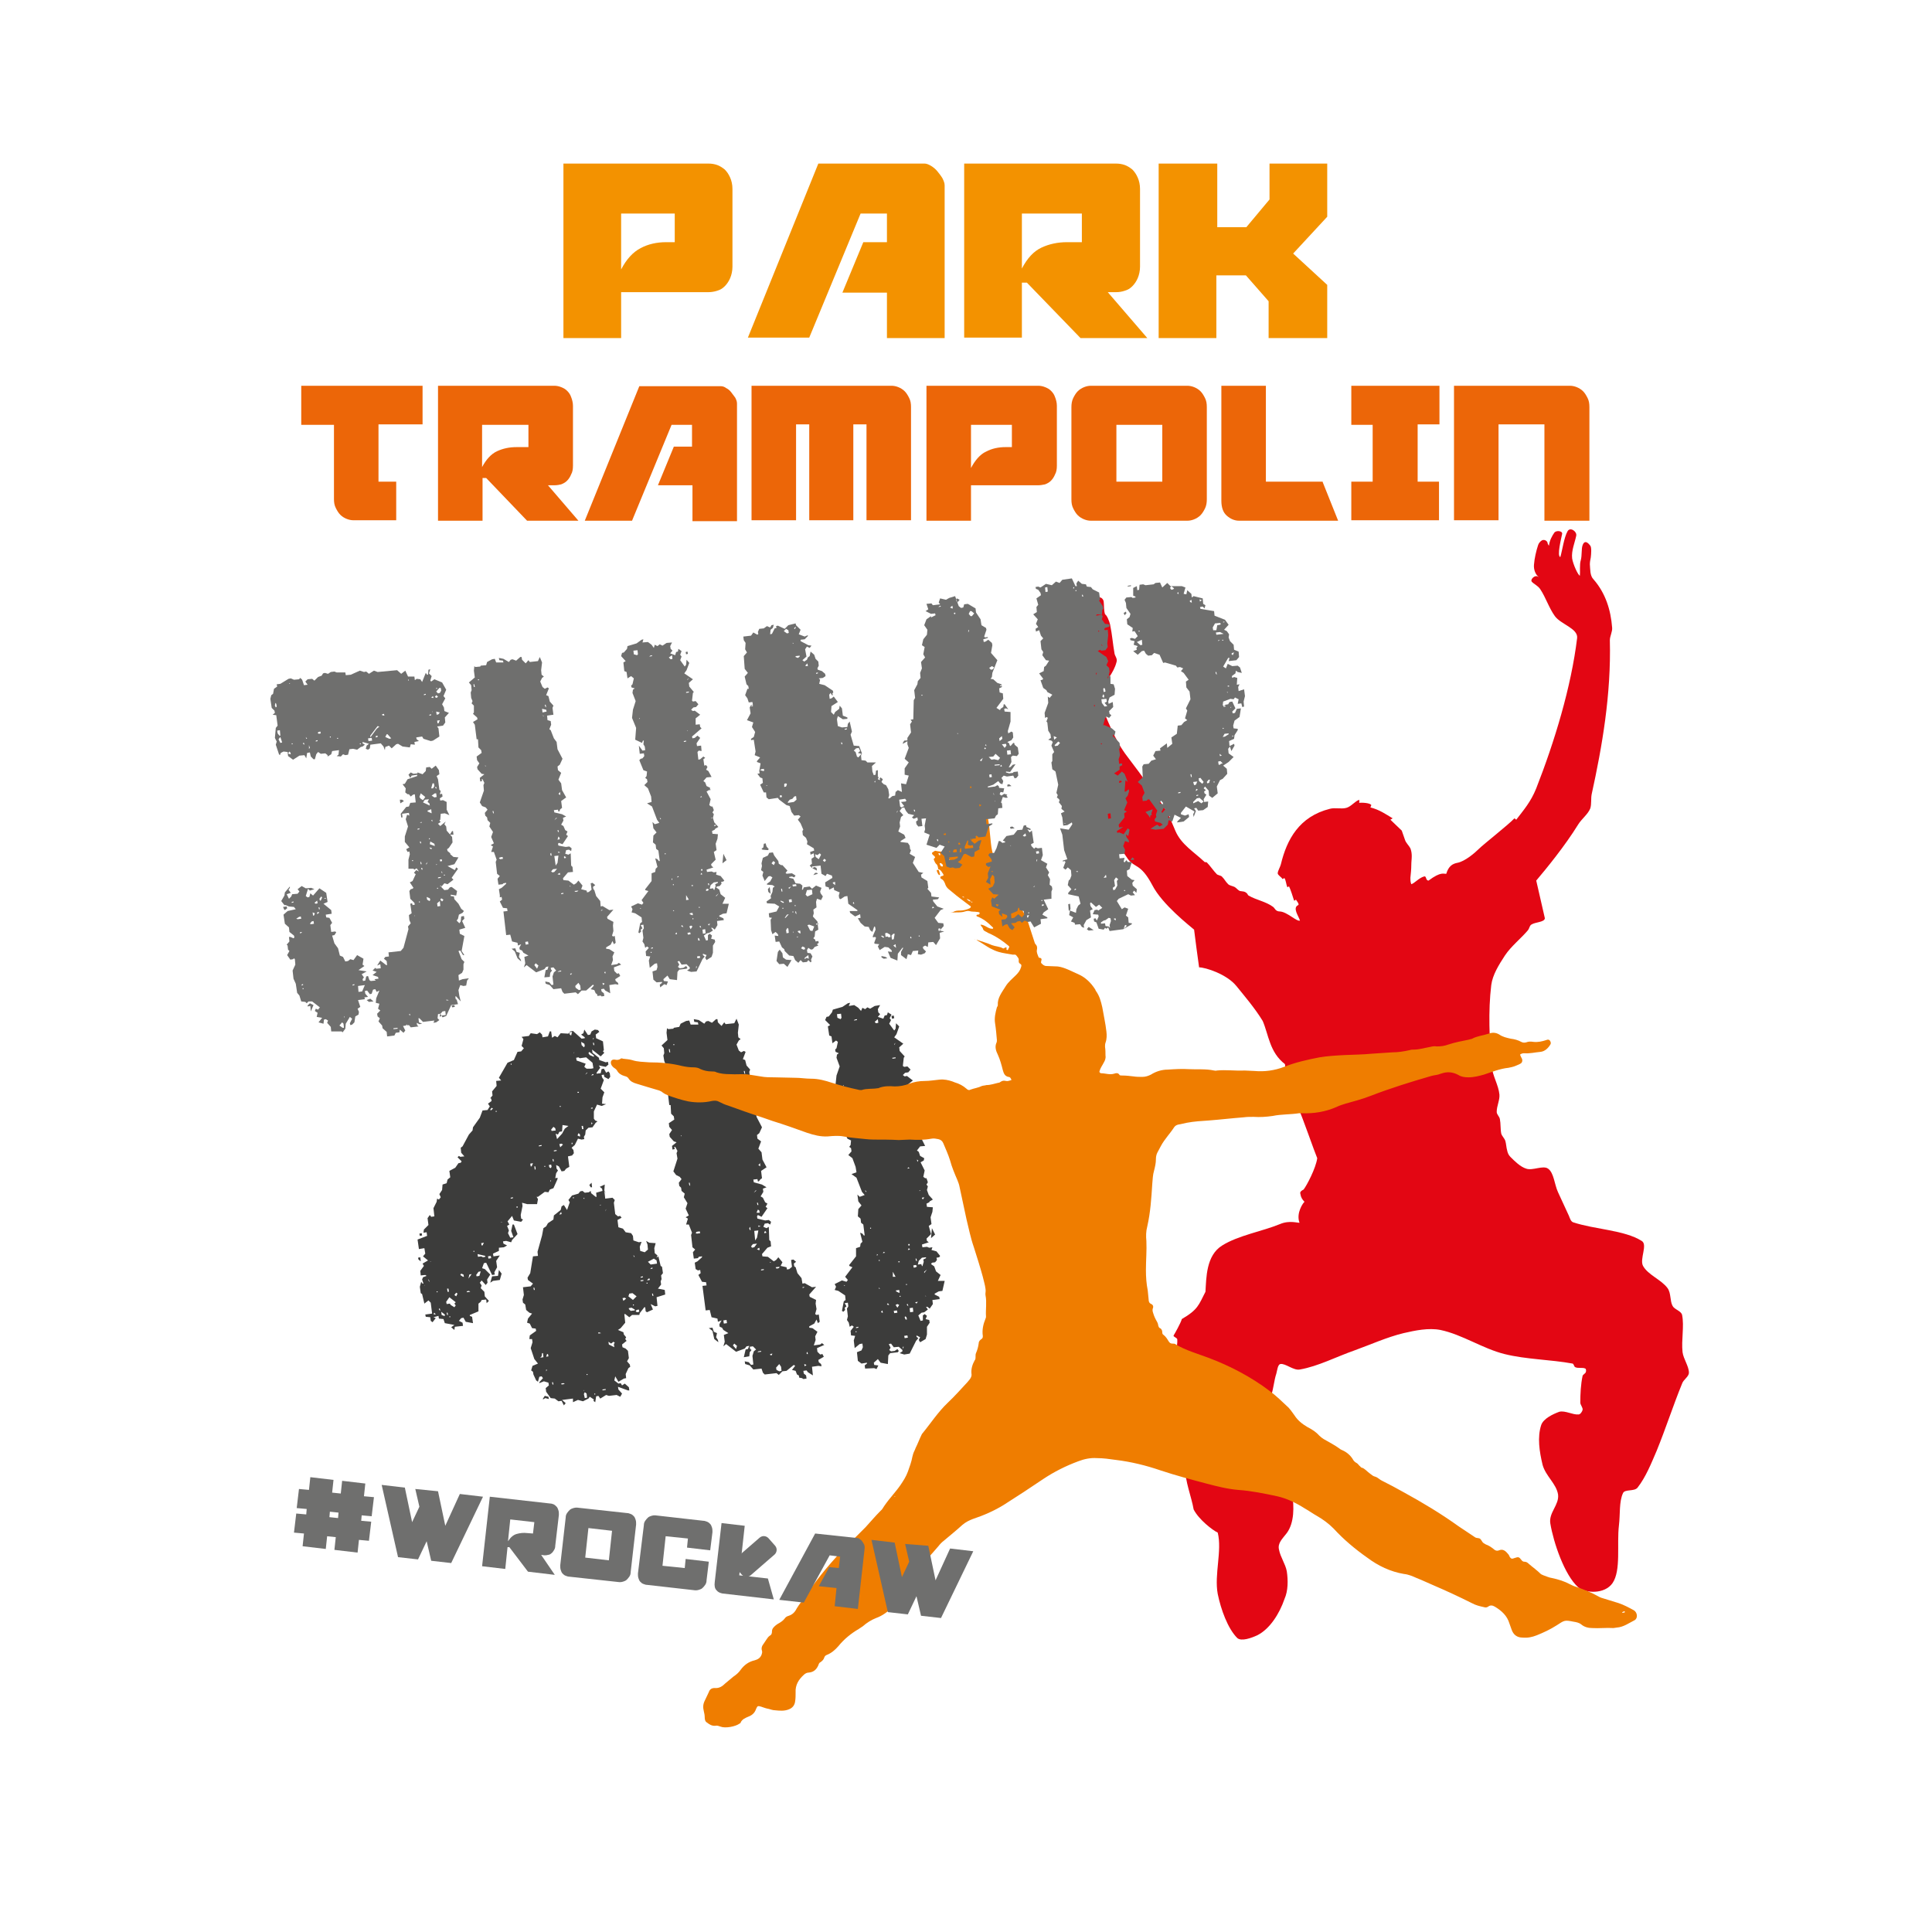
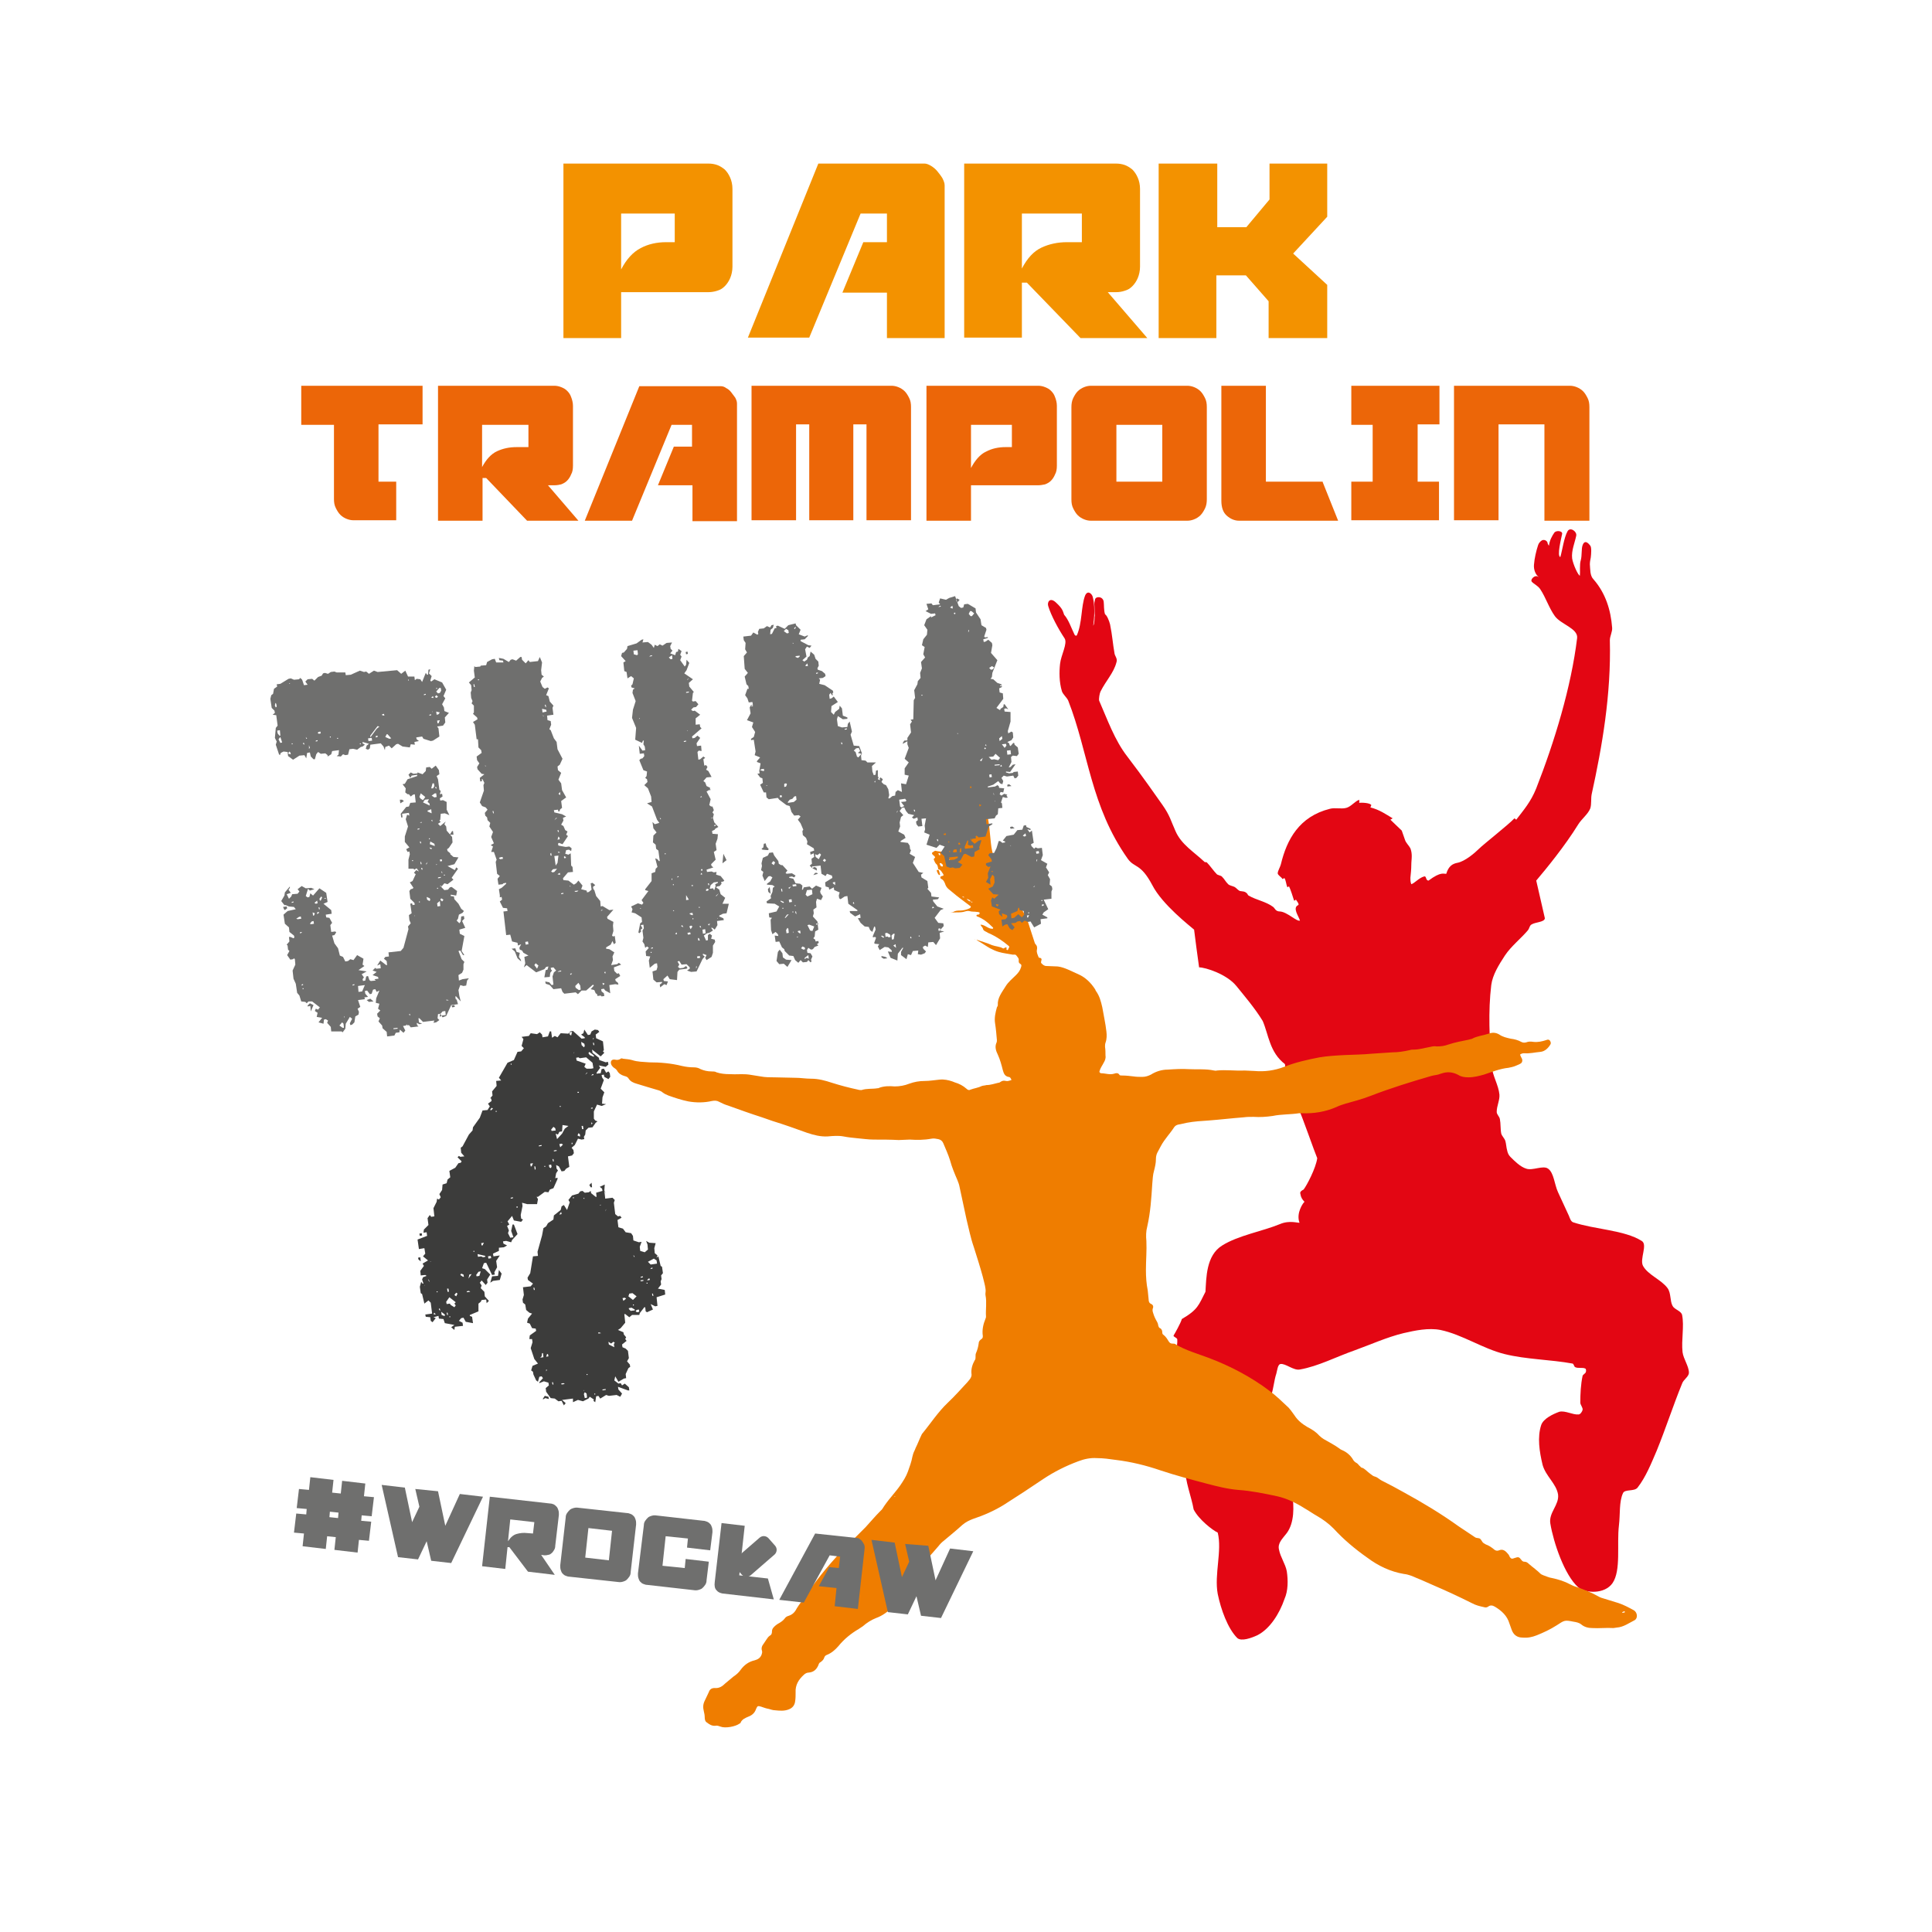
<svg xmlns="http://www.w3.org/2000/svg" id="Warstwa_1" x="0px" y="0px" viewBox="0 0 425.2 425.2" style="enable-background:new 0 0 425.2 425.2;" xml:space="preserve">
  <style type="text/css">	.st0{fill:#3C3C3B;}	.st1{fill-rule:evenodd;clip-rule:evenodd;fill:#E30613;}	.st2{fill:#EF7D00;}	.st3{fill:#6F6F6E;}	.st4{fill:#EC6608;}	.st5{fill:#F39200;}	.st6{fill-rule:evenodd;clip-rule:evenodd;fill:#6F6F6E;}</style>
  <g>
    <path class="st0" d="M100,291.6l-2.1-0.4l-0.3-0.9l-1-0.1l-0.1-0.6l-1.1,0.3l0.5,0.2l-0.7,0.9l-0.4-0.3l-0.1-0.8l-1-0.1l-0.1-0.5  l1.5-0.2l-0.3-2.4l-0.5-0.5l-0.9,0.7l-0.5-2.1l-0.3-0.2l-0.2-1.4l0.3-1.1l0.3,0.4l0.2,0l-0.3-0.9l0.2-0.5l0.8-0.3l-0.3-0.2l-1,0.1  l-0.1-1l0.8-1.1l-0.3-0.5l1.2-0.7l-1.1-0.9l0.5-0.6l-0.2-1.2l-1.2,0.2l-0.3-2.1l2.1-0.8l-0.1-0.8l-0.7,0.1l0.1-0.7l1-1l-0.2-1.5  l0.5-0.7l0.3,0.4l0.7-0.1l-0.2-1.8l0.7-1.4l0.1-0.7l0.4,0.2l0.4-0.5l-0.3-0.7l0.6-0.9l0.1-1.2l0.9-0.3l0.2-0.8l0.6-0.5l-0.2-1.4  l1.3-0.7l0.7-1l0.5-0.1l0.2-0.3l-0.9-0.9l0.3-0.3l0.3,0.2l0.9-0.1l-0.7-0.8l-0.1-1.1l0.4-0.3l1.4-2.6l0.8-0.9l0.1-0.7l1.5-2.1  l0.6-1.6l1.1-0.1l0.5-0.8l-0.4-0.6l0.8-0.6l-0.1-0.5l-0.2-0.1l0.5-0.6l-0.1-0.9l1-1.2l-0.1-1.1l1.1-0.1l-0.5-0.6l1.9-3.3l1.4-0.6  l0.8-1.8l0.8-0.1l0.6-0.7l-0.5-0.5l0.4-1.5l-0.4-0.5l1.6-0.2l0.4-0.6l1.4,0.2l0.6-0.4l0.5,0.5l0.1,0.6l1.2-0.2l0.4-1.1l0.3,0  l0.2,1.4l0.6-0.4l0.6,0.3l0.7-0.9l1.7,0.1l0.4-0.5l0.6-0.1l1.9,1.7l0.7-0.1l0-0.2l-0.8-0.6l0.5-0.3l0.2-0.8l0.8,1.2l0.5-0.1  l0.3-0.7l0.7-0.4l0.7,0.1l0.3,0.4l-0.8,0.6l0.1,0.8l1.5,0.7l0.2,1.9l-0.2,0.3l0.3,0.3l-0.8,0.8l-1.9-1.5l0.1,0.7l1.4,1.1l0.1,0.5  l1.4,0.5l0.5-0.1l0.1,0.6l-0.6,0.5l-1.5-0.3l0.3,0.5l-0.8,1.1l0,0.2l0.9-0.1l0.2-0.9l0.5-0.1l0.5,0.9l0.5-0.3l0.3,0.4l0.1,0.8  l-0.4,0.5L133,237l-0.1-0.5l-0.5,0.1l0.1,0.5l0.4,0.6l-0.7,1.9l0.8,0.8l-0.4,1.1l-0.1,1.4l0.9,0.1l-1,0.4l-1-0.3l-0.7,1.5l0,1.6  l0.3,0.4l0.5,0.2l-0.4,0.3l-0.7,1l-0.9,0.1l-0.6,0.6l-0.1,0.9l-0.3,0.5l0.1,0.5l-0.6,0.1l-0.8-0.2l-0.7,1.4l-0.7,0.6l0.4,0.5  l0.1,0.7l-0.4,0.5l-0.9,0.2l0.3,2.3l-0.7,0.4l-0.4,0.5l-0.6,0.1l-0.6-1.1l-0.6-0.3l0.1,0.8l0.3,0.4l-0.4,0.6l-0.2,1.1l0.5-0.1  l0,0.3l-0.9,2l-0.8,0.3l-0.3,0.6l-0.8-0.1l-1.5,1.1l-0.3,0l0.3,0.5l-0.2,1.1l-2.2,0l-1.1-0.3l0.1,0.7l-0.4,2l0.1,0.8l0.4,0.2  l-0.4,0.5l-1.6-0.3l-0.4-1l-1,1.2l0.4,0.7l-0.5,0.3l0.4,1l-0.2,0.6l0.5,1l0.7-0.1l-0.5-1.4l0.3-1.4l0.3,0l0.8,2.1l-1.2,1.3  l-0.2,0.5l-1.1-0.3l-0.7,0.1l0.1,0.5l0.8,0.4l-0.7,0.4l-1.1,0.1l0,0.7l-1.3,0.6l0.1,0.6l1.4-0.2l-0.8,1.2l0.2,1.4l-0.6,1.1l0.1,0.5  l-0.6,0.1l-1.3-2.7l-0.5,0.1l-0.4,1.1l0.6,0.2l1.2,1.2l-0.7,1.1l0.1,0.7l-0.4,0.5l-0.9-1l-0.4,0.5l0.4,0.6l-0.2,0.6l0.8,0.8l0.1,1  l0.9,1l-0.5,0.5l-0.1-0.8l-1,0.1l-0.2,0.4l-0.5,0.4l0,1.7l-1.9,0.8l0,0.2l0.5,0.2l0.2,1.4l-1.6-0.3L102,290l-0.5,0.1l-0.5,0.6  l0.8,0.4l0.1,0.7l-1.8,0.2l-0.1,0.7l-0.7-0.6L100,291.6z M92,276.8l0.5-0.1l0.1,0.9l-0.5-0.4L92,276.8z M92.8,271.4l0.1,0.5  l-0.5,0.1l-0.1-0.5L92.8,271.4z M93.4,282.9l0.1,0l-0.1-0.1L93.4,282.9z M94.3,281.8l0.3,0.4l-0.3-0.7L94.3,281.8z M94.7,277.7  l0.2,0l-0.2-0.1L94.7,277.7z M95.7,289.3l0.2,0l-0.3-0.4l-0.2,0.3L95.7,289.3z M96.1,284.4l0.2,0l0-0.2l-0.2,0L96.1,284.4z   M96.9,288.5l-0.1-0.5l-0.2,0l0,0.2L96.9,288.5z M97.7,289.6l0.2,0l0-0.3l-0.8-0.6l0.1,0.7L97.7,289.6z M100,287.7l0.3-0.4  l-0.3-0.4l0.3-0.3l-1.4-1.1l-0.7,1l0.1,0.5l0.7-0.1l0.2,0.3L100,287.7z M98.4,289.4l0.2,0l-0.1-0.5l-0.2,0L98.4,289.4z M98.8,284.3  l-0.1-0.7l-0.3,0l0.1,0.7L98.8,284.3z M98.9,289.9l0.2,0l0-0.2l-0.2,0L98.9,289.9z M100.4,285.3l0.3-0.6l-0.3-0.2L100,285  L100.4,285.3z M101.9,281l0.2,0l-0.1-0.5l-0.5-0.2l-0.2,0.3L101.9,281z M102.8,284.4l0.7-0.1l-0.3-0.2l-0.5,0.1L102.8,284.4z   M103.1,281.4l0.7-1l-0.5,0.1L103.1,281.4z M104.2,275.5l0.2,0l0-0.2l-0.2,0L104.2,275.5z M104.9,280.9l0.6-0.1l0.3-1l-0.5,0.1  l-0.5,0.7L104.9,280.9z M106.3,276.7l0.5-0.1l0-0.2l-1.7-0.4l0.1,0.6l0.7-0.1L106.3,276.7z M106,274.1l0.2,0l0.3-0.6l-0.6,0.1  L106,274.1z M107.5,277l0.6-0.1l-0.1-0.5l-0.6,0.1L107.5,277z M109.6,280.8l0.2-1.3l0.6,0.8l-0.4,1.4l-1.5,0.2l-0.6,0.4l0.4-1.4  L109.6,280.8z M108,244.4l0.5-0.4l-0.3-0.2l-0.3,0.4L108,244.4z M109.1,244.7l0.2,0l0-0.2l-0.2,0L109.1,244.7z M110.4,269l0.2-0.1  l-0.5,0.1L110.4,269z M112.4,234.3l0.2,0l0-0.2l-0.2,0L112.4,234.3z M112.4,263.8l0.5-0.1l0-0.2l-0.5,0.1L112.4,263.8z   M113.7,265.8l0.2,0l0-0.3l-0.2,0L113.7,265.8z M130.7,308l-0.9-0.6l-0.3,0.4l-1.2,0.6l-1.1-0.3l-1.1,0.5l0-0.8l-2.4,0.3l0.8,0.7  l-0.4,0.5l-0.5-1l-0.7,0.1l-0.8-0.6l-0.9-0.1l-1-1.4l-0.1-0.8l0.7-0.6l-0.1-0.6l-1-0.3l-1,0.4l0-0.2l0.8-0.9l-0.3-0.4l-0.5,0.1  l-0.3,1.1l-0.4-0.3l-0.6-1.3l-0.1-0.6l-0.4-0.3l0.3-1l1.2-0.5l-0.8-1l-0.8-2.4l0.4-1.3l-0.1-0.7l-0.6,0l0.1-0.8l1.4-1l-0.1-0.5  l-0.8-0.1l-0.5-1l-0.6-0.2l0.2-0.9l0.9-1.1l-0.6-0.2l-0.7-0.6l-0.2-1.2l-0.5-0.4l-0.1-0.7l0.3-1l-0.2-1.7l1.7-0.2l0.5-0.6l-1.1-0.8  l-0.1-0.5l0.6-1l0.6-3.7l1.1-0.1l-0.1-0.9l1-3.6l0.3-1.6l0.6-0.4l0.4-0.7l1.2-0.8l0.1-0.9l1.5-1.2l0.2-0.8l0.5-0.3l0.7,1.1l0.6-1.7  l-0.3-0.5l0.8-1l1.4-0.4l0.4-0.5l0.5-0.1l0.5,0.4l0.9-0.1l0.4-0.3l0.1,0.5l1,0.8l0.2,0l-0.1-0.9l1.4-0.4l-0.1-0.5l-0.5-0.4l1.1-0.5  l-0.1,1.4l0.4,0.6L133,262l0.2,1.8l1.6-0.2l0.5,0.5l-0.2,0.6l0.3,2.5l0.6,0.5l0.5-0.1l0.3,0.4l-0.9,0.5l0.2,1.6l1,0.3l0.6,0.8  l1.2,0.2l0.4,0.6l0.1,1l1.2,0.4l0.6-0.1l-0.4,1.1l0.1,0.9l1,0.3l0.7-0.6l-0.1-1.1l-0.3-0.8l0.7,0.4l1.4,0.1l-0.3,1.1l0.1,1.1  l0.6,0.5l-0.2,0.5l0.4-0.3l0.5,2.1l0.3,0.2l0.2,1.4l-0.4,0.5l0.1,0.8l-0.2,0.5l0.1,0.7l-0.7,0.9l1.5,0.3l0.1,1l-1.9,0.6l0.2,1.9  l-0.5,0.1l-1-0.5l0.5,1.2l-1.3,0.6l-0.3-0.2l-0.1-0.9l-0.2,0l-1,1.3l-0.1,0.4l-1.6,0l-0.6,0.5l-0.9-0.7l-0.2,0l0.2,1.9l-1,1.2  l-0.6,0.4l1.2,0.5l0.1,0.5l0.5,0.6l-0.2,0.4l0.3,0.4l-1,0.8l0.1,0.6l0.7,0.3l0.5,0.5l0.2,1.6l-0.4,0.7l0.6,0.7l0.1,0.5l-0.4,0.3  l-0.6,1.3l0.1,0.9l-0.5,0.1l-1.2,0.7l-0.7-1.2l-0.2,0.9l0.9,0.7l0.5-0.1l0.3,0.5l0.6-0.4l0.9,0.8l0.1,0.7l-0.3,0l-2.2-0.8l0.1,0.6  l0.8,0.9l-0.4,0.7l-0.8-0.4l-1.7,0.2l-0.6-0.2l-1.3,0.8l-0.4-0.6l-0.5,0.1l-0.2,1.3l-0.4-0.3L130.7,308z M116.8,256.7l0.2,0  l0.3-0.7l-0.6,0.1L116.8,256.7z M117.5,283.9l0.2,0l-0.1-0.5l-0.2,0L117.5,283.9z M117.7,257.5l0.2-0.3l-0.1-0.5l-0.2,0  L117.7,257.5z M118.6,252.3l0.6-0.1l0-0.2l-0.6,0.1L118.6,252.3z M118.9,298.8l0.7-0.1l-0.1-0.9l-0.2,0l-0.1,0.7L118.9,298.8z   M119.9,307.2l0.8,0.2l0.1,0.5l-0.8-0.2l-0.5,0.3l0-0.2L119.9,307.2z M119.8,256.8l0.2,0l0-0.2l-0.2,0L119.8,256.8z M120.2,298.6  l0.5-0.1l-0.1-0.5l-0.2,0L120.2,298.6z M120.2,301.8l0.2-0.3l-0.2-0.1L120.2,301.8z M121.2,257.1l0.2-0.3l-0.1-0.5l-0.5,0.1  l0.1,0.5L121.2,257.1z M121.1,260.1l0.2-0.3l-0.2,0L121.1,260.1z M121.4,248.9l0.9-0.1l-0.1-0.5l-0.4-0.3l-0.5,0.6L121.4,248.9z   M121.6,304.7l0.2,0l-0.1-0.5l-0.2,0L121.6,304.7z M121.7,255.6l0.2,0l-0.1-0.5l-0.2,0L121.7,255.6z M121.9,253.4l0.6-0.1l0-0.2  l-0.6,0.1L121.9,253.4z M122.6,250.7l1.1-1.2l0.6-1.1l0.8-0.6l-1.3-0.2l-0.1,1.4l-0.6,0.1l-0.3,0.6l-0.5-0.2L122.6,250.7z   M123.2,243.6l0.2,0l0-0.2l-0.2,0L123.2,243.6z M123.1,267.3l0.5-0.1l-0.1-0.5L123.1,267.3z M123.3,252.5l0.6-0.6l-0.3-0.2  l-0.5,0.1L123.3,252.5z M123.6,304.7l0.7-0.1l-0.3-0.2l-0.5,0.1L123.6,304.7z M125.7,227.9l0.2-0.8l-0.6,0.1l0.1,0.5L125.7,227.9z   M125.8,251.8l0.2,0l0-0.3l-0.2,0L125.8,251.8z M126.1,263.7l0.2,0l0-0.2l-0.2,0L126.1,263.7z M126.3,231.9l0.1-0.4l-0.1,0.2  L126.3,231.9z M130.1,235.2l0.5-0.1l-0.2-1.2l-1.4-1.2l-1.4,0.2l-0.3-0.2l-0.5,0.1l0.1,0.6l2,0.7l-0.3,0.7l0.5,0.4l0.3,0  L130.1,235.2z M127.1,240.5l0.3,0l0-0.2l-0.3,0L127.1,240.5z M127.5,250.1l0.2,0l-0.1-0.5l-0.3-0.2l-0.2,0.5L127.5,250.1z   M128.5,230.5l0.2-0.3l-0.1-0.5l-0.7-0.4l0.1,0.7L128.5,230.5z M128.1,248.5l0.3,0l-0.1-0.7l-0.3,0L128.1,248.5z M128.6,263.9  l0-0.3l-0.2,0.1L128.6,263.9z M128.5,306.1l0.1,0l-0.1-0.2L128.5,306.1z M129.2,307.6l-0.1-0.9l-0.4-0.3l-0.2,0.4l0.2,0.9  L129.2,307.6z M128.8,236.5l0.4-0.3l0-0.2L128.8,236.5z M129.1,302.6l0.2,0l0-0.2l-0.2,0L129.1,302.6z M130.7,232.6l0-0.3l-1-0.8  l-0.2,0.3l0.3,0.4L130.7,232.6z M130.2,260.3l0.1,1l-0.3,0l-0.3-0.5L130.2,260.3z M130.2,244l0.2,0l0-0.3l-0.4,0.2L130.2,244z   M130.1,236.7l0.5-0.1l0-0.2l-0.2,0L130.1,236.7z M130.2,247.5l0.2-0.3l-0.3-0.2L130.2,247.5z M130.5,228.8l0.2-0.3l-0.2,0  L130.5,228.8z M130.6,230l0.2,0l-0.1-0.5l-0.2,0L130.6,230z M130.8,306.9l0.2,0l0-0.2l-0.2,0L130.8,306.9z M131.7,293.5l0.6-0.1  l-0.6-0.2L131.7,293.5z M132,265.3l0.2,0l0-0.2L132,265.3z M132.6,306l0.7-0.1l0-0.2l-0.7,0.1L132.6,306z M133.3,266.6l0.1-0.5  l-0.1,0.2L133.3,266.6z M135.2,296.5l-0.1-0.7l0.2-0.3l-0.3-0.2l-0.5,0.4l-0.6-0.4l0.1,0.6L135.2,296.5z M137.2,286.3l0.6-0.5  l-0.3-0.2l-0.5,0.1L137.2,286.3z M138.8,288.5l0.9-0.1l0-0.2l-0.7-0.4l-0.6,0.1l0,0.2L138.8,288.5z M139.3,286.1l0.8-0.8l-0.9-0.7  l-0.7,0.1l-0.2,0.6L139.3,286.1z M139.3,287.3l0.2,0l0-0.2l-0.2,0L139.3,287.3z M139.5,276.6l0.2,0l-0.3-0.4L139.5,276.6z   M140.2,288.8l0.5-0.1l-0.1-0.5l-0.5,0.1l-0.2,0.3L140.2,288.8z M141.1,282l0.5-0.1l0-0.2l-0.7,0.1L141.1,282z M141,281.2l0.5-0.1  l0-0.2l-0.5,0.1L141,281.2z M142.3,282.5l0.2,0l0-0.2l-0.2,0L142.3,282.5z M142.4,281.8l0.6-0.1l0-0.3l-0.3,0L142.4,281.8z   M143.2,278.3l1.4-0.2l-0.1-0.7l-0.6-0.4l-1.3,0.7L143.2,278.3z M143.1,279.3l0.5-0.1l0-0.2l-0.2,0L143.1,279.3z M143.6,285.2  l0.2,0l-0.1-0.5l-0.2,0L143.6,285.2z" />
-     <path class="st0" d="M175.9,303.2l-0.1-0.5l-0.4-0.2l-0.3-0.8l-0.8-0.2l0.7-0.9l-0.3-0.2l-1.6,1.3l-0.9,0.1l-0.8,0.8l-0.5-0.4  l-2.6,0.3l-0.4-0.4l-0.3-0.9l-1.8,0.2l-0.8-0.9l-1-0.3l-0.1-0.6l0.9,0.2l0.5,0.6l0.5-0.1l-0.2-1.9l0.3-1l0.5-0.4l-0.7-0.7l-0.7,0.1  l0.1,0.5l0.3,0.2l-0.4,0.5l-0.1,0.9l-1.2,0.2l0.4-1.7l0.5-0.1l0.3-0.7l-0.6,0.1l-0.4,0.5l-1.9,0.7l-2.2-1.7l-0.6,0.5l0.3-1  l-0.2-1.5l1-0.4l-1.1-0.7l-0.3-0.5l-0.5-0.2l-0.1-0.5l0.5-0.9l-0.8,0.3l-0.1-0.7l-1.3-0.3l-0.4-1.6l-0.9,0.1l-0.7-5.4l0.9-0.1  l-0.1-0.7l-0.9-0.1l-0.8-1.5l0.5-0.4l-0.1-0.7l-0.5,0.1l-0.5-0.3l-0.2-1.4l0.6-0.3l1-0.9l0-0.2l-0.7,0.1l-0.2,0.3l-0.9,0.1  l-0.2-1.4l0.5-0.6l-0.6-0.5l-0.3-2.7l0.2-0.5l-0.7-1.8l-0.6,0l0.4-1.3l-0.5-0.3l0.7-0.4l-0.7-1.5l0.4-1.2l-0.8-1.3l0.2-0.8  l-0.7-0.6l-0.1-0.7l-0.4-0.4l-0.1-0.7l0.6-0.8l-0.4-0.5l-0.8-0.4l-0.6-0.8l0.9-2.8l-0.2-1.2l0.2-0.5l-0.5-0.9l-0.2,0l0.1,0.5  l-0.5,0.1l-0.1-0.8l1-0.8l-0.6-0.2l-0.9-1l-0.1-0.6l0.6-0.9l-0.6-0.7l-0.1-0.8l1.2-0.8l-0.1-0.7l-0.6-0.6l-0.1-1.9l-0.3,0l-0.4-3.4  l-0.4-0.6l1.1-0.6l-0.1-0.5l-0.9-0.8l0.2-0.4l0-1.6l-0.5-0.5l0.2-0.5l-0.3-0.8l-0.2-1.2l0.2-0.5l-0.1-1.1l-0.5-0.6l1.3-1.2  l-0.2-1.6l0.1-1l0.3,0.2l1.1-0.1l0.1-0.2l1.2-0.2l0.3-0.7l1.2-0.6l0.7-0.1l0.3,0.9l1.7,0l-0.1-0.5l-0.8-0.1l-0.1-0.6l1.1,0.2  l1.2,0.8l0.4-0.5l0.5-0.1l0.8,0.4l0.9-0.8l0.3,0l0.1,0.7l0.8,0.8l0.6-0.8l0.3,0.4l1.9-0.2l0.5-1l0.5,1.3l-0.2,1.8l0.1,1l0.5,0.4  l-0.4,0.3l-0.5,0.9l0.5,1.3l0.5,0.4l0.6-0.3l0.4,0.2l-0.6,1.6l0.5,0.2l0.3,1.2l0.8,0.9l-0.2,0.5l0.2,1.6L164,238l0.1,1l0.7,0.3  l0.1,0.8l-0.4,1.1l0.4,0.2l0.7,1.9l0.7,0.8l0.2,1.7l1.2,2.3l-0.6,1.3l-0.5,0.4l0.1,0.8l0.8,0.6l-0.6,1.6l0.7,0.8l0.2,1.6l0.9,1.7  l-1.2,0.8l0.2,1.6l-0.4,0.3L167,260l-0.2,0l-0.1-0.5l-0.9,0.1l0.1,0.6l1.8,0.5l1,0.6l-0.8,0.3l0.1,0.7l-0.6,1l0.5,0.3l0.5,1  l0.5,0.3l-0.4,0.7l0.4,0.3l-1.3,1.9l-0.8-0.4l-0.2,0.3l0.1,0.5l1.7,0.4l0.8-0.1l0.5,0.4l-0.2,0.6l-0.5-0.3l-0.7,0.1L168,270  l0.7,0.3l0.5-0.3l0.1,2.9l0.3,0.3l0.1,1.1l-0.8,0.3l-1.2,1.4l0.1,0.5l1.2,0.1l1.3,1l0.5-0.3l0.5-0.6l0.9,1.1l-0.4,0.8l1.3,0.3  l0.1,0.5l0.5-0.1l0.6-0.5l-0.2-1.5l0.5-0.1l0.6,0.5l-0.5,0.4l0.1,0.6l0.3,0.2l0.4,1.3l0.9,1.1l0.2,1.2l0.5-0.1l1.6,0.9l0.9-0.1  l-1.5,1.7l0.1,0.5l1.4,0.7l-0.1,0.8l0.2,1.2l-0.3,1.1l0.3,0.2l0.5-0.1l0.2,1.6l-0.4,0.3l-0.3-0.8l-0.5,0.9l-1.1,0.6l0,0.3l0.7,0.1  l1.1,0.8l-0.5,1l0.1,0.8l-0.4,1.2l1.4-0.2l0.4-0.3l0.5,0.4l-1.6,0.7l0.1,0.8l0.6,0.6l0.5-0.1l0.3,0.6l-1.2,0.7l0.1,0.5l0.5,0.4  l0.1,0.5l-0.7-0.1l-1.4,0.2l0.2,1.9l-1.1-0.7l-0.3-0.4l-0.7,0.1l0.1,0.6l0.5,0.4l0.1,0.7l-0.7,0.1l-0.3-0.2L175.9,303.2z   M147.3,231.6l0.2,0l-0.1-0.7l-0.2,0L147.3,231.6z M148.2,230l0.2,0l0-0.2l-0.2,0L148.2,230z M150,250.1l0-0.2l-0.2,0L150,250.1z   M151.9,261l-0.1-0.7l-0.2,0l0.1,0.5L151.9,261z M153.4,271.5l0.7-0.1L154,271l-0.7,0.1l-0.2,0.3L153.4,271.5z M156.8,292.9  l-0.8-0.6l0.8-0.1l0.3,0.9l0.7,0.3l-0.2,0.9l0.4,0.6l0.1,0.5l-0.9-0.7L156.8,292.9z M159.3,291.3l0.7-0.1l-0.1-0.7l-0.7,0.1  L159.3,291.3z M162.2,296.2l-0.6-0.5l-0.3,0.4l0.7,0.8L162.2,296.2z M163.4,238.3l0.2,0l-0.5-0.2L163.4,238.3z M164.2,237.3  l-0.1-0.5l-0.9-0.2l0.1,0.8L164.2,237.3z M164,236.4l-0.1-0.7l-0.2,0l0.1,0.5L164,236.4z M165,270.7l0.2,0l-0.1-0.7l-0.2,0.3  L165,270.7z M165.5,274.6l0.5-0.1l0.6-0.8l-0.9,0.1l-0.4,0.5L165.5,274.6z M165.9,262.5l0.6-0.5l-0.2,0L165.9,262.5z M166.2,273  l0.4-0.6l0.3-1.6l-0.9,0.1L166.2,273z M167.2,266.9l-0.1-0.5l-0.3-0.2l-0.3,0.7L167.2,266.9z M166.7,297.6l0.8-0.1l0-0.2l-0.6,0.1  L166.7,297.6z M166.7,265.2l0.2,0l-0.1-0.5l-0.2,0L166.7,265.2z M166.9,275.1l0.3,0l-0.1-0.5l-0.5,0.3L166.9,275.1z M166.9,270  l0.5-0.1l-0.5-0.2L166.9,270z M167.3,256.7l0-0.7l-0.4,0.4L167.3,256.7z M167.5,279.6l0.6-0.1l0-0.2l-0.6,0.1L167.5,279.6z   M168.2,271.4l0.5-0.1l-0.3-0.4l-0.2,0.3L168.2,271.4z M169.5,277.9l0.2,0l-0.3-0.2L169.5,277.9z M169.8,298.3l0.2-0.4l-0.5,0.1  l0,0.2L169.8,298.3z M170.9,279.2l0.5-0.1l0.2-0.3l-0.9,0.1L170.9,279.2z M171.5,301.8l0.5-0.1l-0.1-0.9l-0.4-0.6l-0.7,0.8l0.1,0.5  L171.5,301.8z M176.7,283.5l0.4-0.3l-0.5,0.1L176.7,283.5z M177.1,300.7l0.4-0.3l-0.5-0.2L177.1,300.7z M177.6,298l0.2,0l-0.1-0.5  l-0.2,0.3L177.6,298z M190.4,301.2l-0.1-0.7l0.5-0.4l0-0.2l-1.2,0.2l-0.8-0.6l-0.2-1.9l1-0.4l0.3-0.7l-0.1-0.8l-0.6,0.1l-1.1,0.9  l-0.2-1.7l0.3-1l-0.9-0.1l-0.1-1l0.7-0.9l-0.4-0.3L187,292l-0.2-0.9l-0.4-0.6l0.2-0.8l-0.2-1.7l0.3-0.5l-0.1-0.8l-0.7,0.1l0.4,0.7  l-0.4,0.3l0.1,0.5l-0.4,0.4l-0.3-0.2l0.4-2.1l0.4-0.3l-0.1-1l-1.5-1l-0.8-0.2l0.3-0.7l-0.3-0.6l1.6-0.8l1,0.3l0.3-0.4L186,281  l1.6-2.1l-0.7-0.3l0-0.2l1.5-1.9l0-1.8l0.9-0.3l0.1-0.7l0.4-0.4l-0.5-2l0.5,0.2l0.3,0.4l0.2,0l-0.3-2.4l-0.5-0.4l-0.1-0.9l-0.6-0.5  l0.1-1.6l0.7-0.8l-0.7-0.9l-0.2-1.5l0.5,0.5l1.1-0.4l-0.6-0.7l-1.2-3.1l-1.1-0.8l1.1-0.4l-0.2-1.2l-0.7-1.9l-0.9-0.7l0.7-0.8  l-0.1-0.7l-0.4-0.3l0.3-0.4l0.1-1l-0.8-0.4l-1-2.3l0.3-0.3l0.5-0.1l0.4-0.5l-0.1-0.7l-0.9,0.1l-0.2-1.9l0.8,1.2l0.7-0.1l-0.1-0.8  l-0.3-0.5l0.1-0.8l-0.2,0l-0.2,0.5l-1.6-0.7l0.2-2.8l-1-2.3l0.2-1.9l0.7-2l-0.7-1.9l0.1-0.7l0.4-0.3l-0.7-0.3l-0.1-0.5l0.3-0.3  l0.3-1.4L184,229l-0.8,0.6l-0.2-1.5l-0.5-0.2l-0.3-2l0.5-0.3l-1.1-1.1l0.3-0.7l0.5-0.1l0.7-0.9l0.2-0.6l2.1-0.6l1.2-0.8l0.5-0.1  l-0.3,0.7l1.2-0.2l0.9,0.6l0.6,0.7l0.3-0.7l0.6,0.3l0.5-0.4l0.6,0.3l1-0.6l1.2-0.2l-0.5,0.9l0.1,0.7l0.4,0.4l-0.5,0.6l1.2,0.4  l0.3-0.7l0.5-0.1l0.2-0.6l0.8,0.5l-0.4,0.8l0.3,0.4l-0.4,0.8l1.1,1.5l0.3-0.4l0.1-1.2l0.7,0.7l-0.6,1.7l-0.5,0.7l2,1.4l-0.9,0.8  l0.1,0.8l1.1,1.2l-0.2,0.3l-0.2,1.8l0.3,0.2l0.7-0.1l0.7,0.7l-0.5,0.6l-0.7,0.1l-0.5,0.5l0.4,0.3l0.5-0.1l1.3,1l-1,0.8l0,1.5  l0.9-0.1l0.1,0.7l0.3,0.3l-2.2,1.9l0.1,0.5l0.6-0.1l0.6-0.5l0.6,0.5l-0.9,1.3l0.1,0.7l0.9-0.1l0.2,1.2l-0.6-0.2l-0.3,0.3l0.2,1.8  l0.5-0.1l0.7-0.7l0.4,0.3l-0.4,0.3l0.2,1.5l0.5-0.1l0.3,0.4l-0.3,0.6l0.5,0.3l0.7,1.4l-1.1,0.1l-0.7,0.9l0.4,0.3l0.3,0.9l0.9,0.5  l-0.1,0.5l-0.7,0.4l0.9,1.8l-0.3,1.4l0.4,0.3l0.3,0l0.3,0.9l-0.3,0.5l0.3,0.4l-0.2,0.8l0.4,1.1l0.9,1l-0.7,0.4l-0.1,0.2l-0.6,0.3  l0.1,0.7l1.3,0.1l-0.1,1l-0.4,1.2l0.2,1.5l-0.6,0.4l0.5,1.8l-1,1l0.1,0.5l0.4,0.3l-1.5,0.5l0.1,0.6l1-0.1l0.5,0.2l0.7-0.1l-0.2,0.6  l1.1,0.3l0.8,1l-0.2,0.3l-0.6,0.1l0.1,0.5l-0.4,0.5l-0.7,0.1l-0.2,0.3l0.7,0.5l0.4,1.1l1,0.8l-0.6,1.3l1.5,0l-0.5,2.2l-0.8,0.1  l-0.9,0.5l0,0.2l1,0.5l0.1,0.5l-1.6,0.2l0.1,0.9l-0.7,1l-0.5-0.4l-0.3,0l0.4,0.6l-0.8,0.6l-0.6,0.1l-0.7,0.6l0.5,1.2l0.5-0.1l0-1.1  l0.4-0.3l0.5,0.4l-0.3,0.7l0.8,0.2l0.1,0.6l-0.6,0.9l0,1.7l-0.3,1l-1.2,0.7l-0.3-0.5l0.3-0.6l-0.8-0.4l0,0.3l0.4,0.3l-0.5,0.6  l-1.4,2.8l-1.2,0.2l-1-0.3l0.6-0.4l0-0.3l-0.8-0.7l-1.1,0.1l-0.6-0.8l-0.5,0.1l0.4,0.8l-0.3,0.5l0.4,0.3l0.8-0.1l0.6-0.4l0.3,0.4  l-0.2,0.3l-1.7,0.2l-0.4,0.5l-0.1,1.9l-1.6-0.3l-0.6-0.8l-0.9,0.8l0.1,0.5l0.9,0.1l-0.4,0.8l-0.5-0.2L190.4,301.2z M185,224.3  l0.2-0.3l-0.1-0.9l-0.9,0.1l0.1,0.8L185,224.3z M185.5,239l0.2,0l0-0.2L185.5,239z M185.8,283l0.2,0l-0.3-0.2L185.8,283z   M187.9,224.6l0.7-0.1l0-0.2l-0.5,0.1L187.9,224.6z M188.3,293.2l0.2,0l0-0.2l-0.2,0L188.3,293.2z M188.4,292.3l0.5-0.1l0-0.2  l-0.5,0.1L188.4,292.3z M190.5,262.3l0.2,0l-0.3-0.4L190.5,262.3z M191.5,270.4l0.2,0l0-0.2l-0.2,0L191.5,270.4z M192.8,225.2  l0.5-0.1l-0.1-0.8l-0.7,0.6L192.8,225.2z M193,276.4l0.2-0.3L193,276L193,276.4z M193.4,283.6l0.3,0l-0.3-0.2L193.4,283.6z   M193.4,277.5l0.2,0l0-0.2l-0.2,0L193.4,277.5z M194.1,288.9l0.2,0l-0.1-0.5l-0.3,0.3L194.1,288.9z M194.3,275.8l0.5-0.1l-0.3-0.2  L194.3,275.8z M195.5,287.2l0.2,0l-0.3-0.4l-0.2,0.3L195.5,287.2z M195.9,244.4l0.6-0.1l0-0.2l-0.6,0.1L195.9,244.4z M196.7,223.5  l0.1,0.6l-0.5,0.1l-0.1-0.6L196.7,223.5z M196.4,233l0.7-0.1l0-0.2l-0.7,0.1L196.4,233z M197.1,281l-0.6-1.1l0,1.1L197.1,281z   M196.6,241.8l0.2,0l-0.2-0.1L196.6,241.8z M196.8,230l0.3-0.5l-0.3,0.3L196.8,230z M197.5,288.9l-0.1-0.5l-0.7,0.1l0.1,0.5  L197.5,288.9z M197.5,287.8l0.4-0.6l-0.4-0.2l-0.4,0.2L197.5,287.8z M197.8,284.5l0.2,0l-0.1-0.6l-0.7,0.1l0,0.2L197.8,284.5z   M197.7,277.8l0.3,0l0-0.2l-0.3,0L197.7,277.8z M198,285.4l0.2,0l0-0.2l-0.2,0L198,285.4z M198.7,296.9l0.2-0.5l-0.2,0L198.7,296.9  z M199.1,294.5l0.7-0.1l-0.1-0.5L199,294L199.1,294.5z M199.3,290.4l0.3,0l-0.1-0.5l-0.3-0.2l-0.1,0.2L199.3,290.4z M199.4,282.8  l0.2,0l0-0.2l-0.2,0L199.4,282.8z M199.9,287.5l-0.1-0.5l-0.2,0l0,0.2L199.9,287.5z M199.7,257.2l0.5-0.1l-0.3-0.2L199.7,257.2z   M199.8,275.1l0.5-0.1l-0.3-0.3L199.8,275.1z M200.2,274.1l0-0.3l-0.3,0l0,0.3L200.2,274.1z M201,288.7l-0.1-0.9l-0.7,0.1l0.1,0.9  L201,288.7z M201.1,279l0.5-0.1l0.2-0.3l-0.3-0.2l-0.5,0.1L201.1,279z M201.7,286.9l0.3-0.4l-0.6,0.1L201.7,286.9z M201.6,277.5  l0.2,0l-0.1-0.5l-0.2,0L201.6,277.5z M201.9,255.7l0.2-0.3l-0.3-0.2L201.9,255.7z M203,278.7l0.3-1l-0.1-0.5l0.6-0.3l0-0.2  l-0.9,0.1l-0.7,0.7l-0.2,0.8l0.8-0.1l0,0.2L203,278.7z M202.3,262.1l0.2,0l0-0.2L202.3,262.1z M203,263.9l0.2,0l0.2-0.4l-0.5,0.1  L203,263.9z M203.4,280.2l0.6-0.8l-0.6,0.5L203.4,280.2z M203.7,285.3l0.1,0l-0.1-0.2L203.7,285.3z M205.8,271.7l-0.9,0.8l0.2-2.2  L205.8,271.7z" />
  </g>
  <path class="st1" d="M276.7,359.9c-1.3,0.6-3.5,1.4-4.4,0.6c-2.1-2.1-3.6-6.3-4.3-9.7c-0.8-4.3,1-9.5,0-13.5 c-1.1-0.5-4.2-2.9-5.3-5.1c-0.5-2.9-1.9-6.1-1.9-9.4c0-3.9,0.5-8.4,1-11.9c-2.7-4.4-2.8-9.7-2.3-10.9c0.2-0.5-1.3-0.4-1.3-0.9 c0.3-0.8,1-2.7,0.9-4.3c0-0.4-1-0.6-0.8-0.9c0.2-0.3,1.6-2.8,1.8-3.6c3.6-2.1,3.7-3.1,5.2-6c0.2-3,0.1-8,3.7-10.2 c3.5-2.2,8.8-3.1,12.7-4.7c2.1-0.9,4-0.2,4.3-0.3c-0.8-2.1,0.8-4.4,1.1-4.6c-0.5-0.5-0.8-1-0.9-1.7c-0.1-0.3-0.1-0.6,0.7-1 c0.7-0.9,2.7-4.7,3-6.9c-0.6-1.4-3.2-8.9-4.1-10.9c-0.8-1.8-2.8-6.9-3-9.8c-3.4-2.6-3.6-6.5-4.9-9.5c-1.7-2.8-4.1-5.6-5.8-7.7 c-2.1-2.6-6.8-4.1-8.2-4.1c-0.1-0.6-1.1-8.1-1.1-8.3c-0.9-0.8-7-5.5-9.2-9.8c-2.6-4.9-3.9-3.7-5.4-5.8c-8.2-11.6-8.6-23.3-13.1-34.8 c-0.3-0.7-1.2-1.4-1.4-2.1c-0.6-2-0.6-4.2-0.4-6c0.2-1.9,1.7-4.5,1-5.6c-1.4-2.1-3-5.1-3.6-7.1c-0.3-0.9,0.4-2.1,1.8-0.7 c1.4,1.3,1.4,1.8,1.7,2.6c1,1.1,1.6,3,2.3,4.4c0.1,0.2,0.4,0.3,0.5,0.1c1.2-2.7,0.9-6.3,1.8-8.7c0.6-1.4,1.6-0.3,1.7,0.3 c0.7,2.7,0.1,6.2,0.1,6.3c0.3-0.4,0.3-1.7,0.3-1.9c0.1-0.4,0-0.4,0-1.3c0-2-0.2-1.2,0.1-2.6c0.2-0.7,1.7-0.7,1.9,0.5 c0.1,0.7,0,1.9,0.3,2.8c0.4,0.2,0.9,1.4,1.1,2.2c0.5,2.4,0.6,4.3,1,6.5c0.1,0.5,0.7,1.1,0.4,1.9c-0.6,2.3-2.3,4-3.5,6.4 c-0.2,0.4-0.4,1.6-0.3,2c1.8,4.1,3.4,8.7,6.2,12.3c3.6,4.7,6.2,8.5,7.7,10.6c1.7,2.4,1.9,3.6,2.9,5.8c1.3,3,4.1,4.6,6.4,6.8 c0.1,0.1,0.4,0,0.5,0.1c0.7,0.7,1.5,1.9,2.2,2.6c0.2,0.2,0.9,0.3,1.1,0.5c0.7,0.7,0.7,1,1.4,1.7c0.3,0.3,1,0.4,1.4,0.6 c0.4,0.2,0.7,0.7,1.2,0.9c0.5,0.1,1.1,0,1.6,0.6c0.1,0.1,0.1,0.3,0.3,0.4c1.7,1,3.8,1.3,5.4,2.5c0.4,0.3,0.5,1,1.5,1 c1.6,0.1,3.7,2.3,4.4,2c-0.3-1-1.7-2.8-0.4-3.4c0.4-0.2-0.6-1.2-0.5-1.3c-0.2,0.4,0,0.2-0.4,0.3c-0.1-0.4-0.9-2.8-1.1-3.1 c-0.1-0.1-0.3,0.3-0.4,0.1c-0.2-0.4-0.3-1.5-0.6-1.9c-0.1-0.2-0.3,0.3-0.5,0.1c-0.1-0.3-1-0.8-1-1.2c0-0.5,0.6-1.5,0.7-2 c1.3-5.4,4-10.5,10.8-12.2c1.1-0.3,2.5,0.1,3.6-0.2c1.1-0.3,1.9-1.5,2.9-1.8c-0.2,0.3,0.1,0.3-0.1,0.7c0.6-0.1,2.5,0,2.7,0.5 l-0.2,0.5c2,0.5,3.4,1.5,4.9,2.4l-0.5,0.3l2.5,2.4l0.7,2c0.2,0.7,0.9,1.3,1.2,1.9c0.2,0.5,0.3,1.1,0.3,1.7c0,0.7-0.1,1.3-0.1,2 c0,0.9-0.1,1.9-0.2,2.8c0,0.4,0,0.9,0.2,1.4c0.7-0.2,1.7-1.4,2.8-1.7c0.6-0.2,0.3,0.9,1,0.9c2.8-2.1,3.4-1.4,3.9-1.5 c0.5-1.7,1.4-2.2,2.4-2.4c1.7-0.3,3.9-2.2,4.8-3.1c1-1,6.5-5.3,7.8-6.7l0.4,0.3c1.6-2.1,3.2-3.9,4.4-6.9c4-10.2,7.7-22.3,9-33.1 c0.2-2.1-3.6-3-4.9-4.8c-1.3-1.8-2-4.1-3.2-5.9c-0.5-0.8-1.5-1.2-1.9-1.7c-0.3-0.4,0.4-1.2,1-1.2c0.2,0,0.4,0.1,0.6,0.2 c-0.7-0.4-1.2-1.6-1.1-2.7c0.1-1.4,0.5-3.1,0.9-4.3c0.1-0.4,0.5-0.9,0.9-1.1c0.5-0.2,1.1,0.1,1.2,0.6c0,0.2,0.2,0.5,0.3,0.6 c0.1-1.1,0.7-2.2,1.2-2.9c0.4-0.5,1.8-0.4,1.7,0.3c-0.2,1-1.2,4.9-0.4,5.1c0.4-1.3,0.8-4.3,1.6-5.7c0.6-1,2.1,0.1,1.9,1 c-0.3,1.5-1.1,3.3-0.9,5c0.2,1.3,1.3,3.7,1.7,3.8c0.1-0.8-0.1-2.5,0.2-3.4c0.3-1.1,0.1-2.5,0.4-3.3c0.5-1.4,1.4-0.3,1.7,0.1 c0.3,0.4,0.2,1.8,0.1,2.6c-0.1,0.5-0.2,1-0.2,1.5c0.1,1.1,0,2.5,0.8,3.3c2.7,3.1,3.8,6.8,4.1,10.6c0.1,0.9-0.5,1.9-0.5,2.8 c0.3,12-1.7,23.4-4,33.9c-0.2,1,0,2.1-0.3,3.1c-0.5,1.3-1.9,2.3-2.7,3.6c-2.9,4.7-7,9.7-9.2,12.3l1.9,8.3c-0.1,0.9-2.1,0.8-3,1.4 c-0.4,0.3-0.4,0.8-0.7,1.2c-1.6,1.9-3.7,3.5-5.1,5.6c-1.3,2-2.7,4.2-3,6.5c-0.7,5.8-0.4,12,0.1,17.9c0.2,2.1,1.5,4.1,1.7,6.2 c0.1,1.2-0.6,2.5-0.6,3.8c0,0.6,0.6,1,0.7,1.6c0.2,1,0.1,2.2,0.3,3.2c0.2,0.6,0.7,1,0.9,1.6c0.2,0.7,0.2,1.4,0.4,2.1 c0.1,0.5,0.3,1,0.7,1.4c1,1,2.2,2.2,3.5,2.6c1.4,0.5,3.7-0.8,4.8,0c1.3,0.9,1.4,3.5,2.2,5.2c0.8,1.7,1.6,3.5,2.4,5.2 c0.2,0.5,0.4,1.2,0.9,1.4c4.8,1.6,11.3,1.7,15.1,4.1c1.4,0.8-0.5,4,0.3,5.5c1.1,2,4,3,5.4,4.9c0.8,1.1,0.5,2.8,1.1,3.9 c0.4,0.8,1.9,1.1,2.1,2c0.5,2.5-0.2,5.5,0.1,8.2c0.2,1.5,1.4,3.1,1.4,4.5c0,0.9-1.2,1.5-1.5,2.4c-2,4.9-3.6,9.9-5.6,14.8 c-1.2,2.8-2.4,5.8-4.2,8.1c-0.7,0.9-2.8,0.3-3.2,1.2c-0.9,1.9-0.6,4.7-0.9,7.1c-0.5,4.2,0.5,9.9-1.4,12.7c-1.7,2.5-6,2.3-7.6,0.9 c-3-2.7-5.4-9.8-6.1-14c-0.4-2.4,2-4.1,1.7-6.4c-0.4-2.4-2.7-4-3.4-6.5c-0.7-2.9-1.2-6.1-0.3-8.8c0.5-1.4,2.6-2.4,4-2.9 c1.3-0.3,2.9,0.7,4.2,0.6c0.4,0,0.8-0.6,0.9-1c0.1-0.5-0.5-1.1-0.5-1.6c0-2,0.1-4,0.5-5.9c0.1-0.3,0.6-0.5,0.7-0.8 c0.1-0.2,0.1-0.7-0.1-0.8c-0.6-0.3-1.6,0-2.2-0.3c-0.3-0.1-0.3-0.7-0.6-0.8c-4.9-0.9-10.2-0.9-15-2.1c-4.8-1.2-9.3-4.3-14.1-5.3 c-2.6-0.5-5.5,0.1-8.1,0.7c-3.7,0.9-7.2,2.5-10.8,3.8c-4,1.4-8,3.5-12,4.2c-1.4,0.3-3.2-1.4-4.3-1.2c-0.6,0.1-0.7,1.4-0.9,2.1 c-0.5,1.5-0.6,3.2-1.1,4.7c-0.1,0.2-0.5,0.3-0.6,0.5c-0.2,1.7-0.6,3.6-0.2,5.2c0.4,1.4,2.2,2.4,2.8,3.8c0.4,1,0.1,2.3,0.2,3.4 c0.1,1.1,0.4,2.1,0.3,3.2c0,0.9-0.8,1.4-0.5,2.1c0.6,1.4,2.4,2.1,2.6,3.7c0.4,2.6,0.5,6.2-1.2,8.5c-0.9,1.2-2.1,2.2-1.7,3.7 c0.3,1.6,1.4,3.1,1.7,4.7c0.3,2,0.3,4.3-0.5,6.1C281.6,355.1,279.5,358.5,276.7,359.9L276.7,359.9z" />
  <path class="st2" d="M224.2,210.5L224.2,210.5L224.2,210.5L224.2,210.5z M222.4,209.3L222.4,209.3L222.4,209.3L222.4,209.3z  M210.2,169.9c0,0,0-0.1-0.1-0.1c0,0-0.1,0-0.1,0.1C210.1,169.8,210.1,169.9,210.2,169.9C210.1,169.9,210.2,169.9,210.2,169.9z  M196.8,329.3c0,0,0.1,0.1,0.2,0.1c0,0,0,0,0-0.1C196.9,329.3,196.9,329.3,196.8,329.3C196.8,329.3,196.8,329.3,196.8,329.3z  M206.6,187.8c-0.1,0-0.1,0.1,0,0.2c0.1,0.1,0.1,0.3,0.3,0.2c0,0,0.1-0.1,0-0.2C206.9,187.8,206.8,187.7,206.6,187.8z M357.6,354.7 c-0.1-0.1-0.2-0.1-0.3,0c-0.1,0-0.3,0.1-0.3,0.2c0.1,0.1,0.2,0,0.4,0C357.5,354.9,357.6,354.9,357.6,354.7z M206.8,190 c0,0.1,0,0.2,0.1,0.3c0.1,0.3,0.2,0.4,0.5,0.4c0,0,0.1,0,0.1-0.1c0.1-0.2-0.1-0.4-0.2-0.5C207.1,190,207,189.9,206.8,190z  M206.3,176.4c0.1,0.5,0.1,0.9,0.2,1.4c0,0.3,0.1,0.5,0.3,0.8c0.1,0.1,0.1,0.2,0.2,0.1c0,0,0.1-0.1,0.1-0.2 C206.9,177.7,206.6,177.1,206.3,176.4z M212.3,197.5c0.1,0.1,0.2,0.2,0.3,0.2c0.3,0.3,0.6,0.7,1.1,0.7c0,0.1,0.1,0.2,0.2,0.2 c0.1,0,0.1-0.1,0.1-0.1c-0.1-0.1-0.2-0.1-0.3,0c-0.2-0.5-0.7-0.6-1.1-0.7C212.4,197.7,212.3,197.6,212.3,197.5 c-0.1,0-0.1-0.1-0.2-0.1c-0.1,0-0.1-0.1-0.2-0.1c0,0-0.1,0-0.1,0c0,0.1,0.1,0.1,0.2,0.2C212.1,197.5,212.2,197.5,212.3,197.5z  M208.1,189.1c0.1,0.1,0.2,0.2,0.2,0.2c0.1,0.3,0.3,0.5,0.5,0.7c0.2,0.1,0.3,0.5,0.6,0.2c0.2-0.2,0-0.4-0.1-0.6 c-0.2-0.4-0.5-0.5-1-0.3C208.2,189.3,208.1,189.2,208.1,189.1L208.1,189.1L208.1,189.1z M214.9,206.8c1.1,0.4,2.3,0.7,3.4,1.2 c0.8,0.3,1.7,0.3,2.4,0.7c0.1,0.1,0.3,0,0.4-0.1c0.4-0.2,0.5-0.1,0.4,0.3c0,0.1,0.1,0.2,0.2,0.2c0.3-0.1,0.2-0.4,0.4-0.6 c0.1-0.2-0.1-0.3-0.2-0.4c-1.2-1-2.5-1.9-4-2.6c-0.3-0.1-0.5-0.2-0.8-0.4c-0.4-0.2-0.7-0.3-0.8-0.8c-0.1-0.3-0.4-0.4-0.5-0.8 c1,0,1.7,1,2.7,0.9c0.2-0.2,0-0.3-0.1-0.4c-1-1-2-1.8-3.3-2.3c-0.1,0-0.2-0.1-0.2-0.2c0-0.1,0.1-0.2,0.2-0.2c0.1,0,0.3,0,0.4-0.1 c0,0,0.1-0.1,0.1-0.2c0-0.1,0-0.2-0.1-0.2c-0.2-0.1-0.3-0.1-0.5-0.1c-0.5-0.1-1.1,0-1.7-0.2c-0.4-0.1-0.9,0.1-1.3,0.2 c-0.5,0.1-1,0.1-1.5,0.1c-0.5,0-0.9,0-1.4,0.1c0.3-0.1,0.5-0.1,0.7-0.2c0.5-0.3,1-0.3,1.5-0.3c0.7,0,1.5-0.2,2.1-0.5 c0.3-0.2,0.4-0.4,0-0.6c-0.9-0.7-1.9-1.4-2.9-2.2c-0.6-0.5-1.1-0.9-1.7-1.4c-0.4-0.3-0.7-0.8-0.8-1.2c-0.2-0.5-0.4-0.9-0.9-1.1 c-0.1-0.1-0.2-0.2-0.1-0.4c0-0.2,0.2-0.1,0.3-0.2c0.4-0.1,0.4-0.1,0.3-0.4c-0.3-0.4-0.5-1-1.1-1.1l0,0c-0.1-0.5-0.1-0.9-0.5-1.2 c-0.2-0.2-0.3-0.5-0.4-0.7c0-0.1-0.1-0.2-0.1-0.3c0-0.2,0.5-0.3,0.2-0.6c-0.1-0.2-0.4-0.3-0.5-0.5c-0.1-0.1-0.1-0.3,0-0.4 c0.3-0.1,0.5-0.5,0.9-0.3c0.5,0.1,1,0.1,1.6,0.2c0.4,0,0.6-0.1,0.5-0.6c-0.1-0.5-0.3-0.9-0.2-1.4c0-0.1,0-0.1-0.1-0.2 c-0.1-0.3-0.6-0.3-0.6-0.7c0-0.3,0-0.6,0-0.9c-0.1-0.5-0.5-0.9-0.8-1.2c-0.2-0.2-0.5-0.4-0.1-0.8c0.1-0.1,0-0.3,0-0.5 c-0.1-0.3-0.2-0.5-0.3-0.8c-0.5-1.2-0.5-2.5-0.5-3.8c0-1.1,0.3-2.2,0.4-3.3c0-0.1,0-0.2,0.1-0.3c0.4-0.5,0.7-1,1.1-1.5 c0.1-0.1,0.2-0.1,0.3,0c0,0,0,0.1,0,0.2c-0.1,0.2-0.2,0.4-0.3,0.5c-0.9,1-1,2.1-0.7,3.4c0.2,0.8,0.4,1.7,0.9,2.4c0-0.1,0,0.1,0.1,0 c0,0,0-0.1,0-0.1c0-0.5,0-0.9-0.1-1.4c0-0.4,0-0.8,0.3-1.2c0.5-0.8,0.8-1.6,0.9-2.6c0.1-0.8,0.1-1.7,0-2.5c-0.1-0.8,0-1.5,0.2-2.3 c0.1-0.1,0.3,0,0.3,0.1c0.4,0.6,0.9,0.8,1.6,0.8c0.7,0,0.9,0.2,0.8,0.9c0,0.5-0.1,1,0.4,1.4c0.1,0.1,0.1,0.3,0,0.4 c-0.1,0.2-0.1,0.5,0,0.7c0,0.1,0.1,0.3,0.2,0.3c0.4-0.1,0.6,0.3,0.8,0.5c0.2-0.2,0.2-0.5,0.2-0.7c0-0.5-0.1-1,0.4-1.4 c0.2-0.2,0.3-0.6,0.2-0.9c-0.2-0.9,0-1.9-0.1-2.9c0.3,0,0.3,0.2,0.4,0.4c1.2,2.3,1.9,4.8,2.2,7.4c0.1,0.8,0.2,1.5,0.5,2.3 c0.5,1.5,0.8,3.1,1,4.6c0.1,1.3,0.3,2.6,0.4,3.9c0.2,2,0.9,3.9,1.6,5.8c0.1,0.3,0.3,0.6,0.4,0.9c0.4,1.4,1.2,2.6,2.1,3.8 c1.3,1.7,2.5,3.5,3.5,5.4c0.3,0.7,0.6,1.4,0.8,2.1c0.4,1.2,0.8,2.5,1.2,3.7c0,0.1,0.1,0.3,0.2,0.4c0.4,0.4,0.4,0.8,0.3,1.3 c-0.1,0.5,0.2,1.1,0.4,1.6c0,0.1,0.2,0.1,0.3,0.1c0.3,0.1,0.4,0.3,0.3,0.5c0,0.2-0.2,0.5,0,0.7c0.3,0.3,0.6,0.6,1.1,0.6 c0.8,0,1.7,0.1,2.5,0.1c0.8,0.1,1.6,0.4,2.3,0.7c0.7,0.3,1.5,0.7,2.2,1c1.6,0.7,2.8,1.9,3.7,3.3c0.1,0.1,0.1,0.3,0.2,0.4 c0.8,1.1,1.1,2.3,1.4,3.6c0.3,1.8,0.7,3.5,0.9,5.3c0.1,0.8,0.1,1.7-0.2,2.5c-0.1,0.3-0.1,0.6-0.1,0.9c0.1,0.6,0.1,1.3,0.1,1.9 c0.1,0.6-0.1,1.1-0.4,1.6c-0.3,0.6-0.7,1.1-0.9,1.8c-0.1,0.2,0,0.4,0.3,0.5c1,0,1.9,0.4,2.9,0.1c0.3-0.1,0.9-0.3,1.2,0.3 c0.1,0.1,0.4,0.1,0.6,0.1c0.8,0,1.7,0.1,2.5,0.2c0.6,0.1,1.3,0.1,1.9,0.1c0.7,0,1.3-0.2,1.9-0.5c1.1-0.7,2.4-1.1,3.7-1.1 c1.5-0.1,3.1-0.2,4.6-0.1c1.9,0.1,3.7-0.1,5.6,0.3c0.2,0,0.4,0.1,0.6,0c2-0.2,4.1,0.1,6.1,0c0.7,0,1.5,0.1,2.2,0.1 c2.2,0.2,4.4-0.1,6.5-0.9c2.5-1,5.2-1.6,7.8-2.1c1.8-0.3,3.6-0.4,5.5-0.5c2-0.1,4-0.1,6-0.3c1.5-0.1,3-0.2,4.5-0.3 c1.3,0,2.6-0.2,3.9-0.5c0.3-0.1,0.6-0.1,0.8-0.1c1.3,0,2.5-0.4,3.7-0.6c0.4-0.1,0.9-0.2,1.4-0.1c0.9,0,1.7-0.1,2.5-0.4 c1.5-0.5,3.1-0.8,4.6-1.1c0.2-0.1,0.5-0.1,0.7-0.2c1.1-0.6,2.4-0.7,3.6-1.1c0.8-0.3,1.6-0.3,2.4,0.2c0.7,0.5,1.6,0.7,2.5,0.9 c0.8,0.1,1.6,0.3,2.3,0.7c0.4,0.2,0.7,0.2,1.1,0.1c0.5-0.2,1-0.2,1.6-0.1c1,0.1,1.9-0.1,2.8-0.4c0.3-0.1,0.5-0.2,0.8,0.1 c0.2,0.3,0.3,0.6,0.1,0.9c-0.5,0.8-1.2,1.5-2.2,1.6c-1.2,0.1-2.3,0.4-3.5,0.3c-0.2,0-0.4,0-0.6,0.1c-0.4,0.1-0.4,0.2-0.2,0.6 c0.1,0.2,0.2,0.4,0.3,0.6c0.1,0.4,0,0.8-0.4,1c-0.3,0.2-0.7,0.3-1.1,0.5c-0.5,0.2-1,0.3-1.5,0.4c-1.9,0.2-3.6,0.9-5.4,1.5 c-1.1,0.3-2.2,0.6-3.4,0.6c-0.8,0-1.6-0.1-2.2-0.5c-1.3-0.7-2.5-0.8-3.9-0.3c-0.7,0.3-1.4,0.3-2.1,0.5c-4.5,1.3-9,2.7-13.4,4.4 c-1.8,0.7-3.7,1.2-5.5,1.7c-0.6,0.2-1.3,0.4-1.9,0.7c-2.5,1.1-5,1.5-7.7,1.4c-0.2,0-0.4,0-0.6,0c-1.9,0.3-3.9,0.2-5.8,0.6 c-1.4,0.2-2.8,0.3-4.2,0.2c-0.7,0-1.5,0-2.2,0.1c-2.6,0.2-5.1,0.5-7.7,0.7c-1.6,0.1-3.2,0.2-4.8,0.5c-0.6,0.1-1.2,0.3-1.9,0.4 c-0.4,0.1-0.7,0.3-0.9,0.6c-0.9,1.4-2.1,2.6-2.9,4.1c-0.3,0.5-0.5,1-0.8,1.5c-0.2,0.4-0.3,0.9-0.3,1.4c0,0.9-0.2,1.7-0.4,2.5 c-0.3,1-0.3,1.9-0.4,2.9c-0.2,3.2-0.4,6.3-1.1,9.4c-0.3,1.1-0.3,2.2-0.2,3.2c0.1,2.1-0.1,4.3-0.1,6.4c0,1.5,0.1,3,0.4,4.5 c0.1,0.7,0.1,1.3,0.2,2c0,0.4,0.1,0.8,0.6,1c0.4,0.2,0.5,0.6,0.3,1c-0.1,0.4,0,0.7,0.1,1c0.2,0.7,0.5,1.3,0.9,2 c0.1,0.2,0.2,0.5,0.2,0.7c0.1,0.2,0.1,0.5,0.4,0.6c0.4,0.2,0.5,0.6,0.5,1c0,0.2,0.1,0.4,0.3,0.5c0.5,0.4,0.8,0.9,1.1,1.4 c0.2,0.3,0.4,0.5,0.8,0.5c0.3,0,0.6,0,0.8,0.2c2.2,1.3,4.7,2,7.1,2.9c4.8,1.8,9.4,4.2,13.5,7.3c1.5,1.1,2.8,2.4,4.2,3.7 c0.2,0.2,0.3,0.4,0.5,0.6c0.3,0.4,0.5,0.7,0.8,1.1c0.7,1.1,1.7,1.9,2.9,2.6c1,0.5,1.9,1.1,2.6,1.9c0.3,0.3,0.6,0.5,0.9,0.7 c1.2,0.7,2.4,1.3,3.5,2.1c0.2,0.2,0.5,0.3,0.7,0.4c0.9,0.4,1.7,1.1,2.2,1.9c0.2,0.4,0.5,0.7,0.9,0.9c0.2,0.1,0.4,0.4,0.6,0.6 c0.2,0.1,0.3,0.4,0.5,0.4c0.7,0.2,1.2,0.9,1.8,1.3c0.4,0.3,0.7,0.6,1.2,0.7c0.6,0.2,1,0.7,1.5,0.9c1.6,0.8,3.1,1.6,4.7,2.5 c4.2,2.3,8.2,4.7,12.1,7.5c1.2,0.8,2.4,1.6,3.6,2.4c0.4,0.3,0.9,0.1,1.2,0.4c0.3,0.3,0.4,0.7,0.7,0.9c0.2,0.1,0.3,0.2,0.5,0.3 c0.6,0.2,1.2,0.6,1.7,1c0.3,0.3,0.7,0.5,1.2,0.3c0.9-0.4,1.5,0.2,2,0.8c0.2,0.2,0.3,0.5,0.4,0.7c0.3,0.4,0.5,0.4,1,0.2 c0.9-0.3,1-0.3,1.6,0.5c0.2,0.2,0.3,0.3,0.6,0.3c0.4,0,0.7,0.2,1,0.5c0.8,0.7,1.8,1.4,2.6,2.2c0.1,0.1,0.4,0.2,0.6,0.3 c0.6,0.2,1.2,0.5,1.9,0.6c1.4,0.3,2.7,0.7,4,1.4c0.4,0.2,0.8,0.4,1.2,0.5c1.8,0.6,3.5,1.3,5.1,2.2c0.1,0.1,0.3,0.1,0.4,0.2 c1.3,0.4,2.6,0.8,3.9,1.2c1.2,0.4,2.3,1,3.4,1.6c0.8,0.5,0.9,1.8,0.1,2.2c-1.2,0.6-2.4,1.5-3.9,1.6c-0.2,0-0.5,0.1-0.7,0.1 c-1.6-0.1-3.2,0.1-4.7,0c-0.8,0-1.7-0.2-2.4-0.8c-0.5-0.4-1.1-0.5-1.7-0.6c-2-0.4-2-0.3-3.7,0.8c-1.4,0.9-2.9,1.6-4.4,2.2 c-1,0.4-2,0.6-3.1,0.5c-1.2,0-2-0.6-2.4-1.7c-0.2-0.5-0.3-0.9-0.5-1.4c-0.5-1.7-1.7-2.8-3.2-3.7c-0.5-0.3-1-0.4-1.5,0 c-0.3,0.2-0.6,0.2-0.9,0.1c-0.9-0.2-1.8-0.4-2.7-0.9c-2.8-1.4-5.6-2.7-8.4-3.9c-1.2-0.5-2.4-1.1-3.7-1.6c-0.9-0.4-1.8-0.8-2.8-0.9 c-3-0.5-5.7-1.8-8.1-3.6c-2.7-1.9-5.2-4-7.4-6.4c-1.1-1.1-2.3-2-3.7-2.8c-0.9-0.5-1.7-1.1-2.6-1.6c-1.9-1.2-3.9-2.2-6.1-2.7 c-2.8-0.6-5.7-1.2-8.6-1.4c-2.4-0.2-4.7-0.8-7-1.4c-3.4-0.9-6.8-1.8-10.1-2.9c-3.2-1.1-6.5-1.9-9.8-2.3c-1.4-0.2-2.8-0.4-4.2-0.4 c-1.4-0.1-2.8,0.2-4.1,0.7c-2.7,1-5.3,2.3-7.7,3.9c-2.8,1.9-5.7,3.8-8.7,5.7c-2.1,1.3-4.4,2.3-6.8,3.1c-0.8,0.3-1.6,0.7-2.3,1.3 c-1.3,1.2-2.7,2.3-4.1,3.5c-0.4,0.3-0.8,0.7-1.1,1.1c-0.8,0.9-1.6,1.9-2.5,2.8c-1,1.1-1.7,2.4-2.4,3.7c-1.5,2.5-3.2,4.9-5.3,7 c-1,1-2.2,1.9-3.6,2.4c-1,0.4-2,1-2.9,1.8c-0.3,0.2-0.6,0.4-0.9,0.6c-1.7,1-3.2,2.2-4.5,3.8c-0.7,0.8-1.5,1.5-2.5,1.9 c-0.3,0.1-0.5,0.3-0.6,0.6c-0.1,0.4-0.4,0.7-0.8,1c-0.3,0.1-0.4,0.4-0.5,0.7c-0.4,0.9-1,1.5-2.1,1.6c-0.4,0-0.8,0.2-1.1,0.5 c-1.1,1-1.9,2.2-1.8,3.9c0,0.6,0,1.3-0.1,1.9c-0.1,0.9-0.6,1.5-1.4,1.8c-1,0.4-2,0.3-3,0.2c-0.5,0-1-0.2-1.4-0.3 c-0.6-0.1-1.1-0.3-1.7-0.5c-0.7-0.2-0.8-0.2-1.1,0.5c-0.3,0.9-0.9,1.4-1.7,1.7c-0.7,0.3-1.4,0.6-1.7,1.3c0,0.1-0.1,0.2-0.2,0.2 c-0.9,0.7-3.2,1.1-4.2,0.7c-0.4-0.1-0.7-0.3-1.1-0.2c-0.8,0.1-1.4-0.3-1.9-0.7c-0.4-0.2-0.5-0.7-0.5-1.1c0-0.5-0.1-1-0.2-1.4 c-0.2-0.8-0.2-1.5,0.2-2.3c0.3-0.6,0.6-1.3,0.9-1.9c0.2-0.6,0.6-0.9,1.3-0.9c1,0.1,1.7-0.4,2.3-1c0.6-0.5,1.2-1,1.8-1.5 c0.6-0.4,1.2-0.9,1.6-1.5c0.8-1.1,1.8-1.8,3.1-2.1c0.7-0.2,1.2-0.5,1.5-1.2c0.1-0.3,0.2-0.6,0.1-0.9c-0.2-0.6,0-1.1,0.4-1.6 c0.2-0.3,0.4-0.6,0.6-0.9c0.2-0.3,0.4-0.6,0.7-0.8c0.4-0.2,0.5-0.5,0.5-1c0-0.4,0.2-0.7,0.5-1c0.3-0.3,0.7-0.6,1.1-0.8 c0.5-0.3,0.9-0.6,1.2-1c0.2-0.3,0.5-0.5,0.9-0.6c0.9-0.3,1.4-0.9,1.8-1.7c0.3-0.5,0.6-0.9,0.9-1.3c0.4-0.5,0.8-1.1,1.2-1.7 c2.7-3.9,5.7-7.5,9-10.8c1.3-1.3,2.7-2.7,4-4c1.1-1.2,2.1-2.4,3.3-3.6c0.4-0.3,0.6-0.8,0.9-1.2c1.1-1.6,2.4-2.9,3.5-4.5 c0.6-0.9,1.2-1.8,1.6-2.9c0.4-1.1,0.8-2.2,1-3.3c0.1-0.4,0.2-0.8,0.4-1.2c0.1-0.2,0.2-0.4,0.3-0.7c0.5-1,0.9-2.1,1.4-3.1 c1.9-2.3,3.5-4.8,5.7-6.9c1.5-1.4,2.9-3,4.3-4.5c0.2-0.2,0.3-0.4,0.5-0.6c0.3-0.4,0.5-0.8,0.4-1.3c-0.1-1,0.2-2,0.7-2.9 c0.2-0.2,0.2-0.5,0.2-0.8c0-0.3,0-0.6,0.1-0.8c0.3-0.7,0.5-1.4,0.6-2.2c0-0.4,0.3-0.7,0.6-0.9c0.3-0.2,0.3-0.4,0.3-0.7 c-0.2-1.3,0.1-2.6,0.6-3.8c0.1-0.2,0.1-0.3,0.1-0.5c-0.1-1.5,0.2-3.1-0.1-4.6c-0.1-0.4,0.1-0.9,0-1.4c-0.1-0.9-0.4-1.8-0.6-2.7 c-0.6-2.2-1.3-4.4-2-6.6c-0.7-2-1.1-4.1-1.6-6.1c-0.5-2.3-1-4.7-1.5-7c-0.1-0.6-0.3-1.1-0.5-1.6c-0.6-1.4-1.2-2.8-1.6-4.3 c-0.4-1.3-1-2.6-1.5-3.8c-0.2-0.5-0.6-0.8-1.1-0.9c-0.5-0.1-1-0.2-1.5-0.1c-1.6,0.3-3.2,0.3-4.8,0.2c-0.8,0-1.6,0.1-2.4,0.1 c-1.8-0.1-3.7-0.1-5.5-0.1c-1.2,0-2.5-0.2-3.7-0.3c-1-0.1-2-0.2-3-0.4c-1.1-0.2-2.3-0.1-3.4,0c-1.6,0.1-3.1-0.3-4.6-0.8 c-2.5-0.9-5-1.8-7.6-2.6c-0.8-0.3-1.5-0.5-2.3-0.8c-2.5-0.8-5-1.7-7.5-2.6c-0.7-0.2-1.3-0.5-1.9-0.8c-0.5-0.3-1-0.3-1.6-0.2 c-1.7,0.4-3.5,0.4-5.2,0.1c-1.5-0.3-3-0.8-4.4-1.3c-0.5-0.2-0.9-0.4-1.3-0.7c-0.2-0.2-0.5-0.3-0.7-0.4c-1.7-0.5-3.4-1-5-1.5 c-0.7-0.2-1.4-0.5-1.8-1.2c-0.2-0.3-0.5-0.4-0.9-0.5c-0.7-0.2-1.3-0.6-1.6-1.2c-0.2-0.3-0.5-0.5-0.8-0.7c-0.2-0.2-0.4-0.4-0.5-0.7 c-0.2-0.6,0.1-1.1,0.8-1c0.5,0.1,0.9,0.1,1.3-0.2c0.1-0.1,0.3-0.1,0.5,0c0.7,0.1,1.3,0.1,2,0.3c1.2,0.4,2.5,0.4,3.8,0.5 c2.4,0,4.8,0.2,7.2,0.8c0.9,0.2,1.7,0.3,2.6,0.3c0.5,0,1,0.1,1.5,0.4c0.7,0.3,1.5,0.5,2.4,0.5c0.4,0,0.8,0,1.1,0.2 c0.9,0.3,1.9,0.4,2.9,0.4c1.4,0.1,2.9-0.1,4.3,0.1c0.8,0.1,1.7,0.3,2.5,0.4c1,0.2,2.1,0.2,3.1,0.2c1.5,0,3.1,0.1,4.6,0.1 c1.1,0,2.2,0.2,3.4,0.2c1.6,0,3.1,0.4,4.6,0.9c1.9,0.6,3.8,1.1,5.7,1.5c0.3,0.1,0.6,0.1,0.8,0.1c1.2-0.4,2.4-0.2,3.5-0.4 c0.1,0,0.3,0,0.4-0.1c1.1-0.4,2.3-0.4,3.4-0.3c1.1,0,2.2-0.2,3.2-0.6c1.1-0.4,2.2-0.6,3.4-0.6c1.1,0,2.2-0.2,3.3-0.3 c1-0.1,1.9,0.1,2.8,0.4c0.2,0.1,0.3,0.1,0.5,0.2c1,0.3,1.8,0.7,2.6,1.4c0.3,0.3,0.6,0.4,0.9,0.2c0.8-0.3,1.7-0.4,2.5-0.8 c0.3-0.1,0.7-0.1,1-0.2c0.9,0,1.7-0.3,2.6-0.5c0.2,0,0.4-0.1,0.5-0.2c0.4-0.3,0.8-0.3,1.2-0.2c0.4,0.1,0.8-0.1,1.2-0.2 c-0.1-0.4-0.3-0.7-0.7-0.7c-0.8-0.2-1-0.8-1.2-1.5c-0.3-1.2-0.6-2.3-1.1-3.4c-0.4-0.8-0.7-1.7-0.3-2.6c0.1-0.2,0.1-0.4,0.1-0.6 c-0.1-1.2-0.2-2.4-0.4-3.7c-0.2-1.2,0.1-2.4,0.4-3.5c0.1-0.2,0.2-0.3,0.2-0.5c-0.1-1.6,0.9-2.8,1.7-4.1c0.6-1,1.5-1.7,2.3-2.5 c0.5-0.5,0.9-1,1.1-1.7c0.1-0.3,0.2-0.6-0.2-0.8c-0.3-0.2-0.3-0.4-0.3-0.7c0.1-0.5-0.3-0.8-0.5-1.1c-0.2-0.3-0.5-0.2-0.8-0.2 c-1-0.2-2.1-0.3-3.1-0.6c-0.7-0.2-1.3-0.5-1.9-0.8c-0.9-0.5-1.7-1.1-2.6-1.6C215.1,207,215,206.9,214.9,206.8L214.9,206.8z" />
  <path class="st2" d="M206.6,191.5c0.1,0.3,0.2,0.6,0.3,1c-0.2,0.2-0.3,0-0.4-0.1c-0.1-0.2-0.3-0.5-0.3-0.7c-0.1-0.3,0.1-0.3,0.3-0.2 C206.5,191.4,206.6,191.5,206.6,191.5L206.6,191.5z" />
  <path class="st2" d="M214.9,206.8c-0.2,0-0.3,0-0.5-0.1l0,0C214.5,206.8,214.7,206.8,214.9,206.8L214.9,206.8z" />
-   <polygon class="st2" points="212.9,171 212.8,170.9 212.8,171 " />
  <polygon class="st2" points="212.8,171 212.9,171 212.9,171 " />
  <polygon class="st2" points="214.4,206.7 214.4,206.7 214.4,206.7 " />
  <g>
    <path class="st3" d="M68.2,165.6l-0.6,0.1l-0.2,1.2l-0.4-0.7l-1.1,0.1l-1.4,0.9l-1.1-0.8l-0.1-0.9l-0.9-0.1l-0.6,0.3l-0.2,0.5  l-0.2-0.2l-0.7-2.1l0.2-0.7l-0.4-0.8l0.2-2.2l0.4-0.5l-0.3-2.3l-0.8-0.1l0.5-0.4l-0.1-0.5l-0.6-0.6l-0.3-2l0.2-0.8l0.4-0.3l0.2-1.1  l0.7-0.5l-0.1-0.5l0.8-0.1l1.8-1.1l0.5-0.1l0.7,0.3l1.1-0.1l0.3-0.3l0.4,0.4l0.4,1.2l0.8-0.1l-0.5-0.7l0.5-0.5l1-0.1l0.5,0.4  l0.8-0.8l0.8-0.3l0.3-0.5l0.4-0.1l0.7,0.2l0.6-0.4l0.8-0.1l0.5,0.2l1.9,0l0.1,0.6l1.1-0.1l2-0.9l0.9,0.3l0.5-0.1l0.6,0.5l1.1-0.7  l0.8,0.3l4.3-0.4l0.9,0.8l0.9-0.7l0.6,1.3l1.4,0l0.1,0.8l0.4-0.3l0.8,0.1l0.4,0.6l0.8-2l0.3,0.4l0.2,0l0.1-1.1l0.4-0.1l-0.3,0.9  l0.6,0.6l-0.3,1l0.2,0.2l0.7-0.5l1.7,0.7l0.9,1.6l-0.6,1.4l0.4,0.5l-0.7,1.3l0.4,0.7l0.1,0.8l1,0.4l-0.9,1l0.1,1.1l-0.5,0.7  l-1.3,0.2l0.3,0.4l0.2,1.8l-1.4,0.9l-0.5,0.1l-1.6-0.5l-0.3-0.5l-1.3,0.2l0.1,0.4l0.5,0.4l-1,0.2l0.1,0.6l-0.9-0.1l-0.2,0.7  l-1.6-0.2l-1-0.6l-0.4,0.1l-1,0.9l-0.6-0.6l-0.8,0.3l-0.1,0.7l-0.3-0.8l-0.6-0.7l-2.3,0.3l-0.1,0.8l-0.4,0.3l-0.5-0.2l0.2-0.7  l0.5-0.4l-1.4-0.4l0,0.3l0.5,0.3l-0.5,0.4l-0.4,0.1l-0.8,0.6l-0.9-0.2l-0.8,0.1l-0.3,1.2l-0.6,0.1l-0.5-0.2l-0.5,0.5l-0.9-0.1  l0.4-0.3l0.1-1l-1.5,0.2l-0.2,0.7l-0.8,0.5l0-0.3l-0.5-0.4l-1,0.1l-0.6-0.4l-0.4,0.5l-0.3,1.1l-0.3,0l-0.6-0.6L68.2,165.6z   M60.7,155.7l0.2-0.2l-0.1-0.6l-0.2-0.2l-0.1,0.6L60.7,155.7z M61.5,161.9l0.2,0l-0.1-1.2l-0.6,0.1l0.1,0.6L61.5,161.9z   M61.7,163.5l0.4-0.1l-0.4-1.2l-0.4,0.5L61.7,163.5z M87.9,227.2l-0.8,0.1l-0.3,0.6l-1.6,0.2l-0.1-1l-0.9-0.8l-0.1-0.6l-0.8-0.9  l0.3-0.7l-0.5-0.4l-0.1-0.6l0.7-0.7l-0.5-0.4l0.3-1.1l-0.8-0.2l0.1-1l0.7-1.7l-0.6,0.3l-0.3-0.6l-0.5,0.1l-0.3,0.9l-0.4,0.1  l-0.6-0.8l-0.5,0.1l0.1,0.6l0.6,0.7l-0.8,0.1l0.1,0.4l-1.5,0.2l0.5,1.5l-0.6,0.4l0.3,0.7l-0.1,0.6l-0.7,0.4l-0.2,1.3l-0.5,0.5  l-0.4,0.1l-0.1-0.4l0.5-1l-0.5-0.4l-0.9,1.5l-0.1,1.1l-0.6,0.8l-0.2-0.2l-2.3,0l-0.1-1l-0.8-0.9l0.2-0.5l-0.5-0.3l-0.4,0.1  l-0.1,0.9l-1.1-0.3l0.8-1l-1.2-0.2l0.2-0.9l-0.6-0.4l0.2-0.5l0.5,0.2l0.4-0.5l-1.7-1.3l-0.8,0l-0.4,0.4l-0.3-0.3l-0.9-0.1l-0.4-1.3  l-0.5-0.6l-0.3-2l-0.5-1.1l-0.2-1.8l0.6-1.3l-0.1-1.2l-0.2-0.2l-0.2,0.2l-0.6,0.1l-0.7-1l0.5-0.9l-0.3-0.3l-0.1-0.9l-0.2-0.2  l0.6-0.7l-0.1-1l0.3,0l0.7,0.3l0.2-0.2l-0.1-0.4l-1-0.8l-0.1-1l-0.9-0.8l-0.3-2l0.9-0.8l1.8-0.4l-0.4-0.5l-1.1-0.1l-0.7-0.3l-0.3,0  l-0.7-0.9l0.7-1.2l0.1-0.7l1.1-1.3l0,0.3l-0.3,0.4l0.5,0.7l-0.9,0.3l0.5,1l0.5-0.5l0.2-0.5l1.2-0.1l0.4-0.5l-0.4-0.5l0.9-0.7  l0.9,0.5l1.2-0.1l0.7,0.3l-1,0.3l-0.4-0.4l-0.5,1.6l0.4,0.3l0.4-0.1l0.2-0.8l0.6,0.5l1.4-1.6l1.5,1l0.3,2l-0.9,0.4l1.7,1.4l0.1,0.8  l-1.3,0.2l0.1,0.6l0.7,0.1l0.6,1.1l-0.4,0.5l0.2,1.5l0.9-0.1l0.2,0.2l-0.4,0.6l-0.5,0.1l0.5,1.7l0.8,1.1l0.4,1.6l0.7,0.3l0.5,1  l0.6-0.1l0.5-0.4l0.7,0.2l0.8-1.1l1.4,0.8l-0.2,1.3l0.4,0.3l-1.3,0.9l1.8,0.3l-1.1,0.6l0.5,0.7l-0.3,0.4l0.1,0.4l0.5-0.1l0.2-0.9  l0.4-0.1l0.3,0.9l0.3,0.2l1.1-0.1l-0.3-0.3l0.9-0.1l-0.1-0.4l-1.2-0.4l0.9-0.7l-0.9-0.3l0.6-0.6l0.2,0.2l1-0.1l-0.1-0.9l-0.7,0.3  l0.7-1.1l1.3,1l0.2,0l-0.1-0.9l-0.6-0.5l0.3-0.4l0.8-0.1l-0.1-0.9l2.7-0.3l0.6-0.7l1.1-4.1l-0.1-0.6l0.6-0.7l-0.3-0.7l-0.1-1.1  l0.6-0.4l-0.3-2.1l0.4-0.1l0.1,0.4l0.5-0.1l-0.1-0.4l-0.9-0.9l-0.2-1.7l0.3-0.4l0.4-0.1l0.2-0.2l-0.8-1.2l0.6-0.3l0.7-1.5l-0.4-0.3  l0.5-0.6l0.6,0.3l-0.5-0.7l-0.5,0.3l-0.2-0.2l-1.1,0l0-2l0.3-1.2l-0.1-0.6l-0.4,0.1l-0.3-0.6l0.7-0.4l-1-1.2l0-1.2l0.7-2.2  l-0.5-1.6l0.3-1l0.5,0.2l-0.1-0.6l-1.5,0.2l0.1,0.8l-0.3,0l-0.1-0.8l1.2-1.5l0.6-0.1l0.3-0.8l1.2-0.1l-0.2-1.8l-0.4,0.1l-0.5,0.4  l-0.4-0.5l-0.3,0l-0.5-0.4l0.1-0.9l-0.7-0.9l0.5-0.1l0.6-1l2.1-0.7l0.1-0.8l1.1,0.4l0.7-0.7l0.1-0.8l0.8-0.1l0.4,0.4l0.9-0.7l0.7,1  l0.1,0.9l-0.6,0.4l0.3,0.7l0.3,2.3l0.3,0.3l-0.2,0.7l0.5-0.1l0.1,0.6l-0.6,0.4l0.1,0.5l0.6-0.1l0.8,0.4l0,1.7l0.6,1.2l-1-0.4  l-0.9,0.1l-0.1,1.3l-0.2,0.2l0.3,0.3l-0.6,0.4l0.5,0.5l1.2-1l-0.3,0.6l0.4,0.5l0.1,0.9l1.2,1.4l0.1,1.2l-0.8,1.2l-0.4,0.3l0.1,0.4  l0.6,0.5l0,0.2l0.7,0.6l1.1,0.1l-0.9,1.5l-1.5,0.4l1.6,0.9l0.3-0.6l0.4,0.3l-1.4,2l0.4,0.4l-1.3,1l-0.7-0.2l-0.7,0.8l0.7,0.7  l0.8-0.1l0.4-0.5l0.4-0.1l1.2,0.9l-0.2,1l-1.2-0.2l0,0.3l0.7,0.1l0.1,0.6l0.9,1l0.6,1.1l0.6,0.5l-0.3,0.4l-0.8,0.4l-0.2,0.9  l-0.3,0.4l0.6,0.6l0.3-0.4l0.1-1.1l0.6-0.1l0.1,0.6l-0.5,0.5l0.7,1.5l-1.3,0.4l0.1,0.9l1,0.5l-0.6,3.3l0.6,0.9l-0.3,0l-0.6-1  l-0.4,0.1l0.7,1.8l0.6,0.6l-0.2,0.5l0,1.2l-0.3,0.7l-0.8,0.5l0.1,1.2l0.8-0.3l1.4-0.2l-0.4,0.5l-0.2,1.1l-0.6,0.1l-0.7-0.2  l-0.4,1.1l0.2,1.3l0.3,1.2l-1-1.1l-0.2,0l0.1,0.6l0.2,0.1l0.3,1l-1.5,0.2l-1.1,2.4l-0.8,0.3l-0.5-0.8l-0.5,0.1l-0.1,0.9l0.4,0.4  l-0.7,0.5l-0.6,0.1l0.2-0.5l-2.5,0.3l-0.8-0.8l-0.2,0l0.1,0.9l0.7,0.3l-0.6,0.1l-0.6-0.3l0.1,0.5l0.3,0.3l-1.7,0.2l-0.4-0.5  l-1.3,0.2l0.5,1l-0.4,0.5l-0.8-0.7L87.9,227.2z M62.3,199.6l0.8-0.1l0.1,0.4l-0.5,0.4l-0.2-0.2L62.3,199.6z M63.8,166l0.2,0  l-0.1-0.4l-0.2-0.2l-0.3,0.4L63.8,166z M63.6,150.5l0.2,0l0-0.2L63.6,150.5z M64.2,163.8l0.2,0l0-0.2l-0.2,0L64.2,163.8z   M64.2,198.7l0.4-0.1l0-0.2l-0.4,0.1L64.2,198.7z M65.5,202.3l0.8-0.1l-0.1-0.5l-0.4,0.1l-0.6,0.4L65.5,202.3z M66,205.4l0.4-0.1  l0-0.2l-0.4,0.1L66,205.4z M66.3,216.9l0.4-0.1l0-0.2l-0.2,0L66.3,216.9z M66.6,217.7l0.2,0l0-0.2l-0.2,0L66.6,217.7z M67,163.9  l-0.1-0.4l-0.2,0l0,0.2L67,163.9z M67.4,162.6l0.2,0l-0.3-0.4L67.4,162.6z M67.7,221.5l0-0.2l0.5-0.5l0.8,0.4l-0.6,1.4l-0.1-1.2  L67.7,221.5z M68,164.8l0.2-0.2L68,164l0,0.6L68,164.8z M68.5,203.4l0.6-0.1l-0.1-0.6l-0.4,0.1l-0.4,0.5L68.5,203.4z M68.9,201.5  l0.2,0l0.2-0.5l-0.5-0.2L68.9,201.5z M69.5,198.9l0.4-0.1l-0.1-0.6l-0.6,0.5L69.5,198.9z M69.5,163.2l0.4-0.1l0-0.2l-0.4,0.1  L69.5,163.2z M69.8,201.2l0.4-0.3l0-0.2l-0.4,0.1L69.8,201.2z M70.2,161.5l0.4-0.1l-0.1-0.4l-0.4,0.1l-0.2,0.2L70.2,161.5z   M70.2,200.1l0.2,0l-0.1-0.4l-0.2,0L70.2,200.1z M70.4,198.2l0.2,0l0.3-0.7l-0.2-0.2l-0.4,0.5L70.4,198.2z M71.4,197.8l0.2,0  l0.2-0.2l-0.4,0.1L71.4,197.8z M72.6,162.3l0.2,0l0-0.2l-0.2,0L72.6,162.3z M74.2,162.6l0.2,0l0-0.2l-0.2,0L74.2,162.6z   M75.4,226.2l0.3,0l-0.1-0.9l-0.3-0.3l-0.6,0.7L75.4,226.2z M75.7,223.9l0.1,0l0-0.2l-0.1,0L75.7,223.9z M76,222.3l-0.2,0L76,222.3  z M77.6,216.9l0.4-0.1l0-0.2l-0.4,0.1L77.6,216.9z M78.9,218.3l0.8-0.1l0.6-1.4l-1.5,0.2L78.9,218.3z M79.2,163.8l0.2,0l0-0.2  l-0.2,0L79.2,163.8z M81.5,219.8l0.7,0.6l-1,0.1l-0.5-0.4L81.5,219.8z M81.9,163l-0.1-0.6l-0.8,0.1l0.1,0.6L81.9,163z M81.5,162.3  l1.4-1.9l0.6-0.5l-0.4-0.1l-1.6,2.1L81.5,162.3z M82.7,162.3l0.4-0.1l0-0.3l-0.4,0.1L82.7,162.3z M84.6,157.5l-0.1-0.4l-0.4,0.1  l0,0.2L84.6,157.5z M85.7,162.6l0.4-0.1l-0.8-0.9l-0.2,0l-0.3,0.6L85.7,162.6z M86.6,226.5l0.9-0.1l0-0.2l-0.9,0.1L86.6,226.5z   M88.5,176l0.4,0.3l-0.8,0.5L88,176L88.5,176z M89.4,225.7l0.2,0l0-0.2l-0.2,0L89.4,225.7z M89.8,149.8l0.2-0.1l-0.2-0.2  L89.8,149.8z M90.4,170l0.6,0.3l0.9-0.1l0,0.3l-1.3,0.2l-0.3,0.5l-0.4-0.7L90.4,170z M90.3,223.5l-0.1-0.4l-0.2,0.2L90.3,223.5z   M90.7,189.5l0.2,0l0-0.2l-0.2,0L90.7,189.5z M91.2,201.6l0.1,0l-0.1-0.2L91.2,201.6z M91.9,182.6l0.4-0.1l0-0.2l-0.4,0.1  L91.9,182.6z M92.2,198.6l0.2,0l0-0.2l-0.2,0L92.2,198.6z M93.1,176.1l0.5-0.7l-1-0.8l-0.3,0.8l0.3,0.4L93.1,176.1z M92.8,181.1  l0-0.2l-0.4,0.1L92.8,181.1z M92.5,185.6l0.2,0l-0.1-0.4l-0.2,0L92.5,185.6z M92.6,190.2l0.2,0l-0.1-0.4l-0.2-0.2L92.6,190.2z   M92.8,191.4l0.2,0l-0.1-0.4l-0.2,0L92.8,191.4z M94.6,177.3l-0.1-0.5l-0.4-0.3l0.3-0.6l-0.9,0.1l-0.4,0.6L94.6,177.3z M93.3,153  l0.4-0.1l0-0.2l-0.4,0.1L93.3,153z M93.7,190.2l0.2,0l0.2-0.5L93.7,190.2z M94.5,198.3l0.2-0.2l-0.1-0.4l-0.7-0.3l0.1,0.6  L94.5,198.3z M95,179l-0.1-0.9l-0.8,0.3l0,0.2L95,179z M94.4,184.7l0.2,0l0-0.2l-0.2,0L94.4,184.7z M94.5,157.5l0.4-0.1l0-0.2  l-0.4,0.1L94.5,157.5z M95.7,186.2l-0.1-0.5l-0.9-0.5l-0.1,0.6L95.7,186.2z M94.9,186.9l0.2-0.2l-0.5-0.2l0,0.2L94.9,186.9z   M95.3,173.5l0.3-0.5l-0.1-0.6l-0.3,0l-0.3,1.1L95.3,173.5z M95.2,153.6l0.2,0l-0.1-0.4l-0.4,0.3L95.2,153.6z M95.6,175.5l0.5-0.1  l-0.1-0.8l-0.3,0l-0.7,0.5L95.6,175.5z M95.2,180.8l-0.1-0.4l-0.2,0.2L95.2,180.8z M95.1,156.7l0.1,0l-0.1-0.2L95.1,156.7z   M96.1,153.6l0.3-0.3l-0.4-0.3l-0.3,0.4L96.1,153.6z M96.1,173.6l-0.1-0.4l-0.2,0l0,0.2L96.1,173.6z M96,190.4l0.2-0.2l-0.2,0  L96,190.4z M96,151.6l0.2,0l0-0.2l-0.2,0L96,151.6z M96.4,152.6l0.4-0.1l0.3-0.5l-0.1-0.6l-0.3,0l-0.7,0.8L96.4,152.6z M96.1,157.3  l0.4-0.1l0.3-0.4l-0.8-0.2L96.1,157.3z M96.2,195.6l0.2,0l0-0.2l-0.2,0L96.2,195.6z M96.3,199.5l0.6-0.1l-0.1-1.1l-0.6,0.5  L96.3,199.5z M96.3,159.2l0.2,0l0.3-0.7l-0.6,0.1L96.3,159.2z M96.4,193.3l0.6-0.1l0-0.2l-0.6,0.1L96.4,193.3z M96.8,223.8l0.4-0.3  l0.9-0.1l-0.1-0.9l-0.6,0.1l-0.6,0.7L96.8,223.8z M97,195.1l0.2-0.2l-0.4,0.1L97,195.1z M96.9,189.6l0.4-0.1l-0.1-0.4l-0.4,0.1  L96.9,189.6z M97.3,198.4l0.3-0.4l-0.5-0.3l-0.2,0.3L97.3,198.4z M97.2,192.1l0.2,0l-0.3-0.4L97.2,192.1z M97.7,192.7l0.2,0l0-0.2  l-0.2,0L97.7,192.7z M98.3,220.2l0.5-0.1l-0.6-0.1L98.3,220.2z M99.5,182.9l0.2,0l0.1,0.8H99L99.5,182.9z M100.1,221.6l-0.1-0.4  l-0.6,0.1l0.1,0.4L100.1,221.6z" />
    <path class="st3" d="M131.5,219.2l-0.1-0.4l-0.3-0.2l-0.3-0.7l-0.8-0.2l0.7-0.8l-0.2-0.2l-1.5,1.3L128,218l-0.8,0.8l-0.5-0.4  l-2.5,0.3l-0.4-0.4l-0.3-0.8l-1.7,0.2l-0.8-0.9l-0.9-0.3l-0.1-0.5l0.9,0.2l0.5,0.6l0.4-0.1l-0.2-1.8l0.3-0.9l0.5-0.4l-0.6-0.7  l-0.6,0.1l0.1,0.4l0.2,0.2l-0.4,0.5l-0.1,0.9l-1.2,0.1l0.3-1.6l0.4-0.1l0.2-0.7l-0.5,0.1l-0.4,0.5l-1.8,0.7l-2.1-1.6l-0.6,0.5  l0.3-0.9l-0.2-1.4l0.9-0.3l-1.1-0.6l-0.3-0.5l-0.5-0.2l-0.1-0.4l0.4-0.8l-0.7,0.3l-0.1-0.6l-1.2-0.3l-0.4-1.5l-0.9,0.1l-0.6-5.2  l0.9-0.1l-0.1-0.6l-0.9-0.1l-0.7-1.4l0.5-0.4l-0.1-0.6l-0.4,0.1L110,197l-0.2-1.3l0.6-0.3l1-0.9l0-0.2l-0.6,0.1l-0.2,0.2l-0.9,0.1  l-0.2-1.3l0.5-0.6l-0.6-0.5l-0.3-2.6l0.2-0.5l-0.6-1.7l-0.6,0l0.4-1.2l-0.5-0.3l0.7-0.4l-0.6-1.4l0.4-1.1l-0.8-1.2l0.2-0.8  l-0.6-0.6l-0.1-0.6l-0.4-0.4l-0.1-0.6l0.6-0.7l-0.4-0.5l-0.8-0.3l-0.5-0.8l0.9-2.6l-0.1-1.2l0.2-0.5l-0.4-0.8l-0.2,0l0.1,0.4  l-0.4,0.1l-0.1-0.8l1-0.8l-0.6-0.1l-0.9-1l-0.1-0.5l0.5-0.8l-0.5-0.7l-0.1-0.8l1.1-0.8l-0.1-0.6l-0.6-0.6l-0.1-1.8l-0.3,0l-0.4-3.2  l-0.4-0.6l1-0.6l-0.1-0.4l-0.9-0.8l0.2-0.3l0-1.5l-0.5-0.5l0.2-0.5l-0.3-0.7l-0.1-1.2l0.2-0.5l-0.1-1.1l-0.5-0.6l1.3-1.1l-0.2-1.5  l0.1-1l0.2,0.2l1.1-0.1l0.1-0.2l1.2-0.1l0.2-0.7l1.1-0.6l0.6-0.1l0.3,0.8l1.6,0l-0.1-0.4l-0.8-0.1l-0.1-0.5l1,0.2l1.2,0.7l0.4-0.5  l0.4-0.1l0.8,0.3l0.9-0.8l0.3,0l0.1,0.6l0.8,0.8l0.6-0.7l0.3,0.4l1.8-0.2l0.4-0.9l0.5,1.2l-0.2,1.7l0.1,1l0.5,0.4l-0.4,0.3  l-0.4,0.8l0.5,1.2l0.5,0.4l0.6-0.3l0.3,0.2l-0.6,1.5l0.5,0.2l0.3,1.2l0.8,0.9l-0.2,0.5l0.2,1.5l-1.4,0.2l0.1,1l0.7,0.2l0.1,0.8  l-0.4,1l0.3,0.2l0.7,1.8l0.6,0.8l0.2,1.6l1.1,2.1l-0.6,1.3l-0.5,0.4l0.1,0.8l0.7,0.6l-0.6,1.5l0.6,0.8l0.2,1.5l0.9,1.6l-1.1,0.8  l0.2,1.5l-0.4,0.3l-0.2,0.5l-0.2,0l-0.1-0.4l-0.9,0.1l0.1,0.5l1.7,0.4l0.9,0.5l-0.7,0.3l0.1,0.6l-0.5,0.9l0.5,0.3l0.4,0.9l0.5,0.3  l-0.3,0.7l0.4,0.3l-1.2,1.8l-0.8-0.3l-0.2,0.2l0.1,0.4l1.6,0.3l0.8-0.1l0.5,0.4l-0.1,0.6l-0.5-0.3l-0.6,0.1l-0.2,0.8l0.7,0.2  l0.5-0.3l0.1,2.7l0.3,0.3l0.1,1.1L125,192l-1.1,1.3l0.1,0.4l1.1,0.1l1.2,0.9l0.5-0.3l0.5-0.6l0.9,1.1l-0.3,0.8l1.2,0.3l0.1,0.4  l0.4-0.1l0.6-0.5l-0.2-1.4l0.4-0.1l0.6,0.5l-0.5,0.4l0.1,0.5l0.2,0.2l0.4,1.3l0.9,1.1l0.1,1.2l0.4-0.1l1.5,0.9l0.9-0.1l-1.4,1.6  l0.1,0.4l1.3,0.7l-0.1,0.8l0.1,1.2l-0.3,1l0.2,0.2l0.4-0.1l0.2,1.5l-0.4,0.3l-0.3-0.7l-0.4,0.8l-1,0.6l0,0.3l0.7,0.1l1.1,0.7  l-0.4,0.9l0.1,0.8l-0.4,1.1l1.3-0.2l0.4-0.3l0.5,0.4l-1.6,0.6l0.1,0.8l0.6,0.6l0.4-0.1l0.3,0.6l-1.1,0.7l0.1,0.4l0.5,0.4l0.1,0.4  l-0.7-0.1l-1.3,0.2l0.2,1.8l-1.1-0.6l-0.3-0.4l-0.6,0.1l0.1,0.5l0.5,0.4l0.1,0.6l-0.6,0.1l-0.2-0.2L131.5,219.2z M104.3,151.2  l0.2,0l-0.1-0.6l-0.2,0L104.3,151.2z M105.2,149.7l0.2,0l0-0.2l-0.2,0L105.2,149.7z M106.9,168.7l0-0.2l-0.2,0L106.9,168.7z   M108.7,179.1l-0.1-0.6l-0.2,0l0.1,0.4L108.7,179.1z M110.1,189.1l0.6-0.1l-0.1-0.4l-0.6,0.1l-0.2,0.2L110.1,189.1z M113.3,209.4  l-0.7-0.6l0.8-0.1l0.3,0.8l0.7,0.2l-0.2,0.9l0.4,0.6l0.1,0.4l-0.8-0.7L113.3,209.4z M115.7,207.9l0.6-0.1l-0.1-0.6l-0.6,0.1  L115.7,207.9z M118.5,212.5l-0.6-0.5l-0.3,0.4l0.6,0.8L118.5,212.5z M119.6,157.6l0.2,0l-0.5-0.2L119.6,157.6z M120.3,156.6  l-0.1-0.4l-0.9-0.2l0.1,0.8L120.3,156.6z M120.2,155.7l-0.1-0.6l-0.2,0l0.1,0.4L120.2,155.7z M121.2,188.3l0.2,0l-0.1-0.6l-0.2,0.2  L121.2,188.3z M121.6,192l0.4-0.1l0.6-0.7l-0.9,0.1l-0.4,0.5L121.6,192z M122,180.5l0.6-0.5l-0.2,0L122,180.5z M122.3,190.5  l0.4-0.6l0.2-1.6l-0.9,0.1L122.3,190.5z M123.2,184.7l-0.1-0.4l-0.2-0.2l-0.2,0.7L123.2,184.7z M122.7,213.9l0.8-0.1l0-0.2  l-0.5,0.1L122.7,213.9z M122.8,183.1l0.2,0l-0.1-0.4l-0.2,0L122.8,183.1z M123,192.5l0.3,0l-0.1-0.4l-0.5,0.3L123,192.5z   M122.9,187.7l0.4-0.1l-0.5-0.2L122.9,187.7z M123.3,175l0-0.7l-0.4,0.4L123.3,175z M123.5,196.8l0.5-0.1l0-0.2l-0.5,0.1  L123.5,196.8z M124.2,188.9l0.4-0.1l-0.3-0.4l-0.2,0.2L124.2,188.9z M125.4,195.1l0.2,0l-0.2-0.2L125.4,195.1z M125.7,214.5  l0.2-0.3l-0.4,0.1l0,0.2L125.7,214.5z M126.7,196.3l0.4-0.1l0.2-0.2l-0.9,0.1L126.7,196.3z M127.4,217.9l0.4-0.1l-0.1-0.9l-0.4-0.6  l-0.7,0.7l0.1,0.4L127.4,217.9z M132.3,200.5l0.4-0.3l-0.4,0.1L132.3,200.5z M132.7,216.8l0.4-0.3l-0.5-0.2L132.7,216.8z   M133.1,214.2l0.2,0l-0.1-0.4l-0.2,0.2L133.1,214.2z M145.3,217.3l-0.1-0.6l0.5-0.4l0-0.2l-1.2,0.1l-0.7-0.6l-0.2-1.8l0.9-0.3  l0.2-0.7l-0.1-0.8l-0.5,0.1L143,213l-0.2-1.6l0.3-0.9l-0.9-0.1l-0.1-1l0.7-0.8l-0.4-0.3l-0.4,0.3l-0.2-0.8l-0.4-0.6l0.2-0.8  l-0.2-1.6l0.3-0.5l-0.1-0.8l-0.6,0.1l0.4,0.7l-0.4,0.3l0.1,0.4l-0.4,0.4l-0.2-0.2l0.4-2l0.4-0.3l-0.1-1l-1.4-0.9l-0.8-0.2l0.2-0.7  l-0.3-0.6l1.5-0.7l0.9,0.3l0.3-0.4l-0.4-0.6l1.5-2l-0.7-0.2l0-0.2l1.4-1.8l0-1.7l0.8-0.3l0.1-0.7l0.4-0.4l-0.5-1.9l0.5,0.2l0.3,0.4  l0.2,0l-0.3-2.3l-0.5-0.4l-0.1-0.9l-0.6-0.5l0.1-1.5l0.7-0.7l-0.7-0.9l-0.2-1.4l0.5,0.5l1-0.3l-0.5-0.7l-1.1-2.9l-1.1-0.7l1-0.3  l-0.1-1.2l-0.7-1.8l-0.8-0.7l0.7-0.7l-0.1-0.6l-0.4-0.3l0.3-0.4l0.1-1l-0.8-0.3l-0.9-2.2l0.3-0.3l0.4-0.1l0.4-0.5l-0.1-0.6  l-0.9,0.1l-0.2-1.8l0.8,1.1l0.6-0.1l-0.1-0.8l-0.3-0.5l0.1-0.8l-0.2,0l-0.2,0.5l-1.5-0.7l0.2-2.6l-0.9-2.2l0.2-1.8l0.6-1.9  l-0.7-1.8l0.1-0.7l0.4-0.3l-0.7-0.2l-0.1-0.4l0.3-0.3l0.3-1.3l-0.6-0.5l-0.8,0.5l-0.2-1.4l-0.5-0.2l-0.2-1.9l0.5-0.3l-1-1.1  l0.2-0.7l0.4-0.1l0.7-0.8l0.1-0.6l2-0.6l1.1-0.8l0.4-0.1l-0.2,0.7l1.2-0.1l0.8,0.6l0.5,0.7l0.2-0.7l0.6,0.3l0.5-0.4l0.6,0.3  l0.9-0.6l1.2-0.1l-0.4,0.8l0.1,0.6l0.4,0.4l-0.5,0.6l1.1,0.4l0.2-0.7l0.4-0.1l0.1-0.6l0.7,0.5l-0.3,0.8l0.3,0.4l-0.3,0.8l1,1.4  l0.3-0.4l0.1-1.1l0.6,0.7l-0.6,1.6l-0.5,0.7l1.9,1.3l-0.9,0.8l0.1,0.8l1,1.2l-0.2,0.2l-0.2,1.7l0.2,0.2l0.6-0.1l0.6,0.7l-0.5,0.6  l-0.6,0.1l-0.5,0.5l0.4,0.3l0.4-0.1l1.2,0.9l-1,0.8l0,1.4l0.9-0.1l0.1,0.6l0.3,0.3l-2.1,1.8l0.1,0.4l0.5-0.1l0.6-0.5l0.6,0.5  l-0.8,1.2l0.1,0.6l0.9-0.1l0.1,1.2l-0.6-0.1l-0.3,0.3l0.2,1.7l0.4-0.1l0.7-0.6l0.4,0.3l-0.4,0.3l0.2,1.4l0.4-0.1l0.3,0.4l-0.3,0.6  l0.5,0.3l0.7,1.3l-1.1,0.1l-0.7,0.8l0.4,0.3l0.3,0.8l0.8,0.4l-0.1,0.4l-0.7,0.4l0.9,1.7l-0.3,1.3l0.4,0.3l0.3,0l0.3,0.8l-0.3,0.5  l0.3,0.4l-0.2,0.8l0.3,1l0.9,1l-0.7,0.4l-0.1,0.2l-0.6,0.3l0.1,0.6l1.2,0.1l-0.1,1l-0.4,1.1l0.2,1.4l-0.6,0.4l0.4,1.7l-1,1l0.1,0.4  l0.4,0.3l-1.5,0.5l0.1,0.5l1-0.1l0.5,0.2l0.6-0.1l-0.1,0.6l1,0.3l0.8,1l-0.2,0.2l-0.5,0.1l0.1,0.4l-0.4,0.5l-0.6,0.1l-0.2,0.2  l0.7,0.5l0.3,1l1,0.8l-0.6,1.3l1.4,0l-0.5,2.1l-0.8,0.1l-0.8,0.4l0,0.2l0.9,0.4l0.1,0.4l-1.5,0.2l0.1,0.9l-0.6,1l-0.5-0.4l-0.3,0  l0.4,0.6l-0.8,0.5l-0.5,0.1l-0.7,0.5l0.5,1.1l0.4-0.1l0-1.1l0.4-0.3l0.5,0.4l-0.2,0.7l0.8,0.2l0.1,0.5l-0.5,0.8l0,1.6l-0.3,0.9  l-1.1,0.7l-0.3-0.5l0.3-0.6l-0.8-0.3l0,0.3l0.4,0.3l-0.5,0.6l-1.3,2.7l-1.2,0.1l-0.9-0.3l0.6-0.4l0-0.3l-0.7-0.7l-1.1,0.1l-0.5-0.8  l-0.4,0.1l0.4,0.7l-0.3,0.5l0.4,0.3l0.8-0.1l0.6-0.4l0.3,0.4l-0.2,0.2l-1.6,0.2l-0.4,0.5l-0.1,1.8l-1.6-0.2l-0.5-0.8l-0.9,0.8  l0.1,0.4l0.9,0.1l-0.3,0.8l-0.5-0.2L145.3,217.3z M140.2,144.2l0.2-0.2l-0.1-0.9l-0.9,0.1l0.1,0.8L140.2,144.2z M140.6,158.2l0.2,0  l0-0.2L140.6,158.2z M140.9,200l0.2,0l-0.2-0.2L140.9,200z M142.9,144.5l0.6-0.1l0-0.2l-0.4,0.1L142.9,144.5z M143.2,209.7l0.2,0  l0-0.2l-0.2,0L143.2,209.7z M143.3,208.8l0.4-0.1l0-0.2l-0.4,0.1L143.3,208.8z M145.3,180.3l0.2,0l-0.3-0.4L145.3,180.3z   M146.3,188l0.2,0l0-0.2l-0.2,0L146.3,188z M147.6,145.1l0.4-0.1l-0.1-0.8l-0.7,0.5L147.6,145.1z M147.8,193.7l0.2-0.2l-0.2-0.2  L147.8,193.7z M148.1,200.5l0.3,0l-0.2-0.2L148.1,200.5z M148.1,194.8l0.2,0l0-0.2l-0.2,0L148.1,194.8z M148.8,205.6l0.2,0  l-0.1-0.4l-0.3,0.3L148.8,205.6z M149,193.1l0.4-0.1l-0.2-0.2L149,193.1z M150.2,204l0.2,0l-0.3-0.4l-0.2,0.2L150.2,204z   M150.5,163.3l0.5-0.1l0-0.2l-0.5,0.1L150.5,163.3z M151.3,143.4l0.1,0.5l-0.4,0.1l-0.1-0.5L151.3,143.4z M151,152.5l0.6-0.1l0-0.2  l-0.6,0.1L151,152.5z M151.6,198l-0.6-1l0,1.1L151.6,198z M151.2,160.8l0.2,0l-0.2-0.1L151.2,160.8z M151.3,149.7l0.3-0.5l-0.3,0.3  L151.3,149.7z M152,205.6l-0.1-0.4l-0.6,0.1l0.1,0.4L152,205.6z M152,204.5l0.4-0.6l-0.3-0.2l-0.4,0.2L152,204.5z M152.3,201.4  l0.2,0l-0.1-0.5l-0.6,0.1l0,0.2L152.3,201.4z M152.2,195l0.3,0l0-0.2l-0.3,0L152.2,195z M152.4,202.3l0.2,0l0-0.2l-0.2,0  L152.4,202.3z M153.2,213.2l0.2-0.5l-0.2,0L153.2,213.2z M153.5,210.9l0.6-0.1l-0.1-0.4l-0.6,0.1L153.5,210.9z M153.7,207l0.3,0  l-0.1-0.4l-0.2-0.2l-0.1,0.2L153.7,207z M153.8,199.8l0.2,0l0-0.2l-0.2,0L153.8,199.8z M154.3,204.2l-0.1-0.4l-0.2,0l0,0.2  L154.3,204.2z M154.1,175.5l0.4-0.1l-0.2-0.2L154.1,175.5z M154.2,192.5l0.4-0.1l-0.3-0.3L154.2,192.5z M154.6,191.6l0-0.3l-0.3,0  l0,0.3L154.6,191.6z M155.3,205.4l-0.1-0.9l-0.6,0.1l0.1,0.9L155.3,205.4z M155.4,196.1l0.4-0.1l0.2-0.2l-0.2-0.2l-0.4,0.1  L155.4,196.1z M156,203.7l0.3-0.4l-0.5,0.1L156,203.7z M155.9,194.8l0.2,0l-0.1-0.4l-0.2,0L155.9,194.8z M156.2,174l0.2-0.2  l-0.2-0.2L156.2,174z M157.2,195.9l0.3-0.9l-0.1-0.4l0.6-0.3l0-0.2l-0.9,0.1l-0.7,0.6l-0.2,0.8l0.8-0.1l0,0.2L157.2,195.9z   M156.5,180.1l0.2,0l0-0.2L156.5,180.1z M157.2,181.8l0.2,0l0.2-0.3l-0.4,0.1L157.2,181.8z M157.6,197.3l0.6-0.7l-0.6,0.5  L157.6,197.3z M157.9,202.2l0.1,0l-0.1-0.2L157.9,202.2z M159.9,189.3L159,190l0.2-2.1L159.9,189.3z" />
    <path class="st3" d="M198.3,209.5l0.5-0.9l-0.2,0l-1,1.3l-0.1,1.5l-1.5-0.6l-0.6-1.4l0.9,0.1l-0.1-0.4l-0.7-0.6l-0.8-0.1l-1.1,0.7  l-0.4-0.8l0.3-0.5l-1-0.1l-0.1-0.2l0.4-1.1l-0.2-0.2l-0.5,0.1l0-0.3l0.6-1.4l-0.1-0.6l-0.2-0.1l-0.4,1.2l-0.5-0.4l-0.3-0.7  l-0.9-0.1l-0.9-0.8l-0.6-1l0.6-0.1l-0.1-0.8l-1.1,0.5l-1.1-0.8l-0.1-0.4l1.7,0l0-0.2l-2-1.4l-0.2-1.7l-0.6,0.1l-0.9,0.6l-0.3-0.2  l-0.1-0.6l0.2-0.7l-1.2-0.5l-0.1-0.6l-1,0.5l-0.1-0.5l-0.7-0.2l-0.1-0.9l1.6-1l-0.1-0.5l-1.1-0.4l-0.3,0.5l-0.9-0.5l-0.2-1.8  l-1.9,0.2l0.1,0.4l-0.6-0.6l0.5-0.4l-0.1-1.1l0.6-0.4l-0.1-0.8l-0.7,0.3l-0.1-0.6l0.9-0.3l-0.1-0.5l-1.5-0.9l0.1-0.6l-0.3-0.8  l-0.7-0.6l-0.1-0.9l0.2-0.3l-0.6-1.4l-0.6-0.8l0.6-0.7l-0.4-0.3l-1,0.1l-0.6-0.8l-0.4-1.3l-0.7-0.2l-1.6-1.2l-0.3-0.4l-2,0.3  l-0.5-0.4l-0.1-1.1l-0.5,0l-0.8-1.7l0.6-0.4l-0.1-1l-0.5-0.2l-0.6-0.8l0.5-0.1l-0.1-0.5l0.3-1.7l-0.8-0.3l0-0.2l0.7-0.8l-1.2-0.5  l0.2-0.8l-0.4-2.6l-0.6,0.1l0-0.3l0.6-0.4l0.3-1.1l-0.7-1.1l0.3-1l-1.4-0.5l0.8-1.5l-0.2-1.3l0.3-0.5l0.4-0.1l-0.1-0.6l-0.8,0.1  l-0.3-0.9l-0.5-0.7l0.5-1.4l0.3,0l-0.1-0.6l-0.4-0.4l-0.4-1.7l0.7-0.8l-0.7-0.9l-0.2-2.8l0.7-0.8l-0.4-0.7l0.1-1.4l-0.4-0.6  l-0.1-0.8l1.7-0.2l0.5-0.7l0.9,0.5l0.2-0.2l-0.1-0.4l0.3-0.7l1-0.1l0.7-0.5l0.7,0.3l0.3-0.5l0.5-0.1l-0.2,0.7l-0.5,0.4l-0.1,1  l0.4-0.1l0.6-1.2l0.4-0.1l-0.1-0.4l0.4-0.1l1.5,0.7l0.8-0.8l1.6-0.4l0.1,0.4l1,1l-0.4,1l1.3,0.5l0.7-0.3l0,0.2l-0.7,0.7l-0.9,0.1  l0,0.3l1.7,0.9l0.7,0.1l-0.4,0.5l-0.6-0.3l-0.4,0.6l0.3,1.6l-0.9,0.8l0.4,0.3l0.6-0.4l0.2-0.5l0.4-0.3l0.2-1l0.8,0.7l0.3,0.9  l0.6,0.6l0.1,0.9l-0.3,0.6l0.1,0.3l0.9,0.3l0.7,0.6l0.1,0.5l-0.6,0.4l-0.9,0.1l0.3,0.3l-0.2,0.9l1.2,0.3l1.8,1.2l0.1,0.4l-0.2,0.2  l0.1,0.4l-0.2,0l-0.3-0.5l-0.3,0.4l0.1,0.9l0.4-0.1l0.5-0.4l0.9,1.2l-1.4,0.9l-0.1,1.3l0.6,0.6l0.3-0.6l0.9-0.7l0.1-0.7l0.5,0.6  l0.2,1.6l1,0.4l0,0.3l-1,0.1l-1.1-0.7l-0.2,0.7l0.2,1.5l0.9,0.3l1.2-0.1l0.1-0.7l0.4-0.5l0.5,2.2l-0.3,0.7l0.7,2.4l1.2,0.1l0.6,1.6  l-0.2,0.5l0.1,1l0.9,0.1l0.4,0.4l1.9,0l-0.9,0.8l0.1,1.2l0.3,0.8l0.4-0.1l0.1-0.9l0.4-0.1l0,1.5l0.2,0l-0.2,0.5l0.5,0.2l-0.1-0.4  l0.2-0.2l0.5,0.4l-0.3,0.6l0.5,0.5l0.5,0.2l0.5,0.9l0.2,1.3l-0.2,0.7l0.3,0l0.6-0.5l0.6-0.1l0.1-0.8l0.5-0.4l0.9,0.4l-0.2-1.9  l1.1,0.2l0.6-1.9l-0.9-0.2l0-1.4l0.9-1.3l-0.9-0.8l0.9-2.4l-0.3-0.8l0-1.4l0.8-1.2l-0.2-1.8l0.4-0.6l-0.3-0.4l0.6-0.1l0.1-4.2  l0.3-0.5l-0.2-1.7l0.7-1.3l0.1-0.7l0.6-0.7l-0.1-1.1l0.4-1l-0.2-1.4l0.9-1l-0.4-0.7l0.3-1.6l-0.6-0.4l0.3-1.3l0.8-1l0.1-1.1l-0.7-1  l0.5-1.3l1-0.7l0,0.3l1-0.5l-0.1-0.4l-0.9,0.1l-1.2-0.6l0.6-0.4l-0.4-1.2l1.1-0.1l0.3,0.4l1.6-0.2l-0.3-0.4l0.3-0.9l1.3,0.3  l0.7-0.4l1.3-0.4l0.8,2.2l0.5,0.4l0.5-0.1l0.2-0.7l0.8-0.1l1.7,1l0.1,0.9l1,1.5l0.2,1.3l1,0.6l0.1,0.4l-0.5,1.5l0.2,0.2l0.6-0.1  l0,0.2l-1,0.3l0.1,0.6l0.4-0.1l0.6-0.4l0.8,0.7l0.1,0.5l-0.3,1.7l1.4,1.6l-1.1,2.8l-0.1,0.9l-0.3,0.4l0.6,0.1l0.9,0.8l0.9,0.3  l0.1,0.6l-0.6,0.3l0.1,0.9l0.7,0.2l0.1,1.2l-1.5,2l0.8,0.5l0.1-0.3l0.6-0.4l0.1-0.6l0.2,0l0.8,1.1l-0.5-0.2L221,156l0.1,0.6  l1.3,0.1l0,2.1l-0.6,2.1l0.1,0.5l0.7-0.4l0.3,0.2l0.1,1.1l-0.4,0.6l-0.9,0.4l0.4,0.3l0.1,0.4l0.2,0.2l0.6-0.7l0.2,0l0.1,0.4  l0.7,0.6l0.2,1.4l-0.4,0.5l-0.9-0.1l-0.4,0.3l0.1,1.1l-0.6,1.2l0.4-0.1l0.5-0.5l0.6-0.1l-1.2,1.7l-0.9-0.1l0,0.2l0.7,0.2l0.8-0.1  l0.2-0.2l0.9-0.1l0.1,0.9l-0.4,0.5l-0.4,0.1l-0.3-0.6l-1.4,0.2l-0.7-0.2l-0.5,0.5l0.4,0.7l-0.2,0.7l-0.5-0.2l-0.4-0.5l-1.1,0.8  l-1.2,0.4l0,0.2l1.6-0.2l0.5-0.3l0.3,0.2l0.1,0.4l1.1,0.1l-0.2,0.9l-0.6-0.1l-0.2,0.5l0.4,0.3l0.6-0.4l0.7,0.2l-0.2,0.2l0.3,0.4  l-0.4,0.1l-0.7-0.2l-0.4,1.2l0.2,0.2l0.1,1l-0.9,0.1l-0.1,1.3l-0.4,0.3l-0.3,0.6l-1.9,0.2l0.1,1.1l1.3-0.2l0,0.2l-0.8,0.5l-0.7,2.2  l-1.5,0.2l-0.5-0.4l-0.2,0.2l0.1,0.4l-0.8,0.1l-0.3,0.4l0.8,0.7l0.9-0.7l0.6-0.1l-0.5,1.6l0.1,0.4l-1.1,0.6l-0.1,1l-0.6,0.1  l-1.3-0.7l-0.4,0.1l-0.7,1.3l-0.6,0.4l1,0.6l-0.6,0.7l-1,0.1l-0.5-0.2l-0.6,0.1l-0.8-0.3l-0.5-2.3l-0.8-0.7l0.9-1.4l-1.1-0.4  l-0.7,0.7l-2.2-0.7l0.7-2.2l-1.2-0.5l0.2-0.7l-0.1-0.8l0.3-1.6l-1,0.1l0.2,1.6l-0.9,0.1l-0.4-0.5l-0.1-0.6l0.4-0.3l-0.1-0.6  l-0.8,0.3l-0.4-0.3l0.5-0.5l-1.3-0.3l-0.5-0.6l-0.4-0.8l-0.5,0.1l-0.5,0.7l0.8,0.9l-0.5,0.4l-0.3,1.2l0.1,0.9l-0.4,1.1l1.3,0.7  l0.3,0.7l-1.1,0.7l0,0.2l1.6,0.2l0.4,0.6l0.1,0.8l0.2,0.2l-0.3,0.8l1.2,0.7l-0.5,1.3l1.3,2l1,0.2l-0.5,0.4l0.1,0.6l1.3,0.8l0.2,1.5  l-0.2,0.2l0.8,0.9l0.1,0.8l1.7,0.2l-0.3,0.4l-1.1,0.1l0.1,0.4l0.9,1.1l1.4,0.5l-0.7,0.3l-1.3,1.7l0.8,1.1l1.1,0.1l0.1,0.6l-0.9,1  l1,0.2l-1,0.3l0.1,1.2l-0.9,1.5l-0.6-0.7l-1.1,0.1l-0.1,1l-0.6-0.3l-0.5,0.3l0.1,0.4l0.6,0.6l-0.3,0.4l-0.8,0.3L202,210l0.1-0.8  l-1.2,0.1l-0.4,0.9l-0.7-0.2l-0.3,1.1l-1.2-0.9L198.3,209.5z M165.3,155.5l0.4-0.1l0-0.2l-0.2,0L165.3,155.5z M168,169.7l0.2-0.1  l-0.1-0.4l-0.6,0.1l-0.2,0.2L168,169.7z M167.6,186.8l0.4-0.3l0.1-0.8l0.4-0.1l0.2,0.7l0.5,0.6l-0.2,0.2l-1.2-0.1L167.6,186.8z   M177.6,211.7l-0.9,0.1l-0.5-0.5l-0.5,0.6l-0.7-0.6l-0.4-0.9l-0.9-0.1l-1-1l-0.1-0.4l-0.5-0.4l-0.6-1.3l-0.8,0.1l-0.2-1.4l0.8,0.1  l-0.1-0.4l-0.5-0.5l-0.7,0.5l-0.3-0.9l-0.1-2.3l0.3-0.4l-0.6-0.1l-0.1-0.9l1.7-0.4l0.6-1.1l-1-0.6l-1.7-0.1l-0.1-0.4l1-0.7  l-0.1-0.5l0.4-0.9l0.1-0.9l0.4-0.3l-0.5-0.3l-1.2-0.1l0-0.2l0.7-0.5l0.5-0.9l-0.5-0.3l-0.4,0.1l-0.8,1l-0.5-1.2l0.2-0.8l-0.5-0.4  l0.2-0.9l-0.1-0.6l0.3-1.2l1.1-0.5l0.3-0.6l0.8-0.1l0.3,0.7l0.9,1.2l0.1,0.6l0.5,0.3l0.3,0l1.1,1.2l-0.4,0.5l0.2,0.2l1.2-0.1  l0.8,0.5l-0.3,0.4l-0.5-0.2l-0.6,0.1l0,0.2l0.9,0.2l0.5,1l1,0.1l0.5,0.4l-0.1,0.9l0.2,0l0.2-0.5l1.3-0.2l0.5,0.5l0.9-0.7l1.2,0.5  l-0.3,0.8l0.1,0.4l0.5,0.7l-0.4,0.8l-0.9-0.3l-0.2,0.7l0.1,1.2l-0.7,0.5l0.1,0.8l-0.2,0.7l1,1.1l0.2,1.8l-0.7,0.4l-0.1,1.1  l-0.3,0.4l0.4,0.3l0.1,0.4l0.6-0.1l0.1,0.4l-0.4,0.3l0.3,0.3l-0.8,0.3l-0.4,0.5l-0.4,0.1l-0.6-0.4l-0.3,0.5l0.1,0.6l0.7,0.1  l0.4,0.7l-0.3,0.7l0.1,0.4l-0.2,0.2l-0.5-0.5L177.6,211.7z M168.8,173l0-0.2l-0.2,0L168.8,173z M169,195.7l0.4-0.5l0.2,1.5  l-0.5-0.4L169,195.7z M170.3,190.4l0.3-0.6l-0.4-0.3l-0.4,0.5L170.3,190.4z M171.5,212.2l-0.6-0.7l0.3-2l0.4-0.5l0.6,0.8l0.1,0.9  l0.7,0.5l1.2,0.1l-0.9,1.5l-0.8-0.7L171.5,212.2z M171.7,175.5l0.4-0.1L172,175l-0.4,0.1L171.7,175.5z M172.3,198.7l0.2,0l0-0.2  l-0.7-0.3l0,0.2L172.3,198.7z M172,196.2l0.2,0l-0.1-0.6l-0.2,0L172,196.2z M172.2,200l0.2,0l0-0.2l-0.2,0L172.2,200z M172.6,173.2  l0.4-0.1l0.2-0.5l-0.2-0.2l-0.4,0.1L172.6,173.2z M173.2,139.4l0.4-0.1l-0.1-0.6l-0.5-0.3l-0.5,0.5L173.2,139.4z M172.7,202l0.2,0  l0.7-0.8l-0.4,0.1L172.7,202z M173.1,205.4l0.5-0.1l-0.1-0.9l-0.2-0.2l-0.3,0.5L173.1,205.4z M173.4,176.7l1.3-0.2l0.6-0.5  l-0.1-0.8l-0.4,0.1l-0.4,0.5l-0.6,0.2l-0.4,0.5L173.4,176.7z M173.7,195.6l0.4-0.5l-0.6,0.3L173.7,195.6z M174.3,198.5l-0.1-0.6  l-0.6,0.1l0.1,0.6L174.3,198.5z M174.4,200.8l0.2,0l0-0.2l-0.2,0L174.4,200.8z M174.6,141.7l0-0.2l-0.2,0L174.6,141.7z   M174.5,205.2l0.2,0l-0.2-0.2L174.5,205.2z M175.3,195l-0.1-0.4l-0.8,0.1l0.1,0.4L175.3,195z M174.8,138.4l0.2,0l0.2-0.5l-0.4,0.3  L174.8,138.4z M174.9,199.4l0.2,0l0-0.2l-0.2,0L174.9,199.4z M175.3,201.2l-0.1-0.6l-0.2,0l0.1,0.4L175.3,201.2z M175.6,144.8  l0.4-0.3l0-0.2l-0.9,0.1l0,0.2L175.6,144.8z M175.5,206.3l0.2-0.2l-0.4,0.1L175.5,206.3z M176,205.4l0.2,0l-0.1-0.6l-0.5,0.1l0,0.2  L176,205.4z M176.8,209l0.4-0.1l-0.1-0.4l-0.5-0.2l-0.3,0.4L176.8,209z M177.1,211.1l0.4-0.3l0.5,0.2l-0.1-0.8l-0.8,0.6  L177.1,211.1z M177.5,146.6l0.3,0l-0.1-0.6l-0.5,0.5L177.5,146.6z M177.7,197.3l1.1-0.5l-0.1-1l-1.1,0.1l-0.3,1L177.7,197.3z   M178.8,204.9l0.4-1l-1.1-0.4l-0.4,0.1l0.6,1.2L178.8,204.9z M179.2,190.8l0.5,0.2l0.1,0.6l-1-0.5L179.2,190.8z M179.8,192.1  l0.2,0.2l-1,0.3l0.4-0.5L179.8,192.1z M180.2,189.1l0.5-1l-0.3-0.3l-0.5,0.4l-0.5-0.2l0.1,0.6L180.2,189.1z M179.6,148.3l0.4-0.1  l0-0.2l-0.4,0.1L179.6,148.3z M179.6,203.5l0.5-0.1l0-0.2l-0.5,0.1L179.6,203.5z M181.5,189.7l0.3-0.4l-0.4-0.3l-0.3,0.4  L181.5,189.7z M183.8,194.8l0-0.7l-0.5,0.1l0,0.2L183.8,194.8z M185.2,163.8l0.2,0l-0.1-0.4l-0.2,0L185.2,163.8z M185.9,160.6  l0.5-0.1l0-0.2l-0.5,0.1L185.9,160.6z M187.8,198.9l0.2,0l-0.1-0.4l-0.2,0.2L187.8,198.9z M188.9,166.7l0.7-0.8l-0.8-0.2l0.5-0.4  l-0.3-0.7l-0.6,0.1l-0.5,0.5l0.4,0.3l0.3,1L188.9,166.7z M192.6,172.2l0.1-0.4l-0.3,0.3L192.6,172.2z M194.4,206.4l0.2-0.2  l-0.5-0.3l-0.2,0.1L194.4,206.4z M194,210.4l0.9,0.2l0.4,0.3l-0.8,0.1l-0.5-0.3L194,210.4z M195.6,206.3l0.4-0.1l-0.1-0.5l-0.7-0.4  l-0.4,0.1l0.1,0.8l0.4-0.1L195.6,206.3z M196.3,206.8l0.4-0.1l0.2-1.2l-0.3,0l-0.4,0.4L196.3,206.8z M197.2,208.6l-0.1-0.8  l-0.5,0.3L197.2,208.6z M197.4,178.9l0.2-0.5l-0.2,0.2L197.4,178.9z M198.4,177.7l0.6-0.3l-0.7-0.9l1-0.1l0.2-0.2l-0.3-0.4  l-1.3,0.2l0.2,1.5L198.4,177.7z M199,163l1.1-0.1l-1.4,0.8l0-0.2L199,163z M200.4,206.5l0.2,0l-0.1-0.4l-0.2,0.2L200.4,206.5z   M201.2,178.6l0.2,0l-0.1-0.4l-0.2,0L201.2,178.6z M202.2,206.1l0.2,0l0-0.2l-0.2,0L202.2,206.1z M202.8,153.1l0.2,0l0-0.2l-0.2,0  L202.8,153.1z M205.1,199.9l0.5-0.1l-0.3-0.3L205.1,199.9z M206.3,185.1l0.2,0l-0.1-0.4l-0.2,0L206.3,185.1z M207,204.8l-0.1-0.5  l-0.4,0.1l0.1,0.5L207,204.8z M206.5,133.6l0.6-0.1l-0.2-0.2L206.5,133.6z M208.1,183.8l0.1-0.4l-0.5,0.1l0,0.2L208.1,183.8z   M208.7,185.4l0.2,0l0-0.2l-0.2,0L208.7,185.4z M208.9,189.3l1.1-0.1l0.8-0.4l0-0.3l-1.9,0.2L208.9,189.3z M208.9,187.5l0.2,0  l0-0.2l-0.2,0L208.9,187.5z M209.5,133.9l0.2,0l-0.1-0.6l-0.5,0.4L209.5,133.9z M210,187.6l0.6-0.1l-0.1-0.6l-0.6,0.1l-0.2,0.5  L210,187.6z M210.1,135.2l0.2-0.2l-0.2-0.2l-0.2,0.2L210.1,135.2z M210.7,132.6l0.5-0.6l-0.6-0.3l-0.2,0.2l0.1,0.4L210.7,132.6z   M210.7,161.5l0.2,0l-0.2-0.2L210.7,161.5z M211,185.9l0.4-0.1l-0.3-0.4l-0.2,0.2L211,185.9z M211.2,187.6l0.4-0.1l-0.1-0.9  l-0.2,0.2L211.2,187.6z M212.4,186.8l1.8-0.2l-0.1-0.6l-0.6,0.1l-0.5-0.2l0.1-0.9l-0.2,0l-0.6,1.4L212.4,186.8z M213.1,139.2  l0.2-0.5l-0.2,0L213.1,139.2z M213.6,135.6l0.3,0l0.5-0.6l-0.6-0.5l-0.3,0l-0.3,0.6L213.6,135.6z M213.8,173.4l0-0.3l-0.3,0l0,0.3  L213.8,173.4z M213.6,184.8l0.2,0l0-0.2l-0.2,0L213.6,184.8z M215.6,177.5l0.4-0.3l-0.5-0.2L215.6,177.5z M215.8,167.5l0.2,0  l0.3-0.7l-0.6,0.5L215.8,167.5z M216.8,164.9l0.2-0.2l-0.2-0.2l-0.2,0.2L216.8,164.9z M217.1,164.2l-0.1-0.4l-0.2,0.2L217.1,164.2z   M221.7,203.4l-0.5,0.1l-0.6,0.4l-0.2-1.5l0.9-0.1l0.4-0.5l-0.1-0.4l-1.1-0.4l0.1,0.8l-0.7-0.6l-0.1-0.6l0.4-0.4l-1.9-0.7l-0.2-1.3  l0.3-0.7l0.4,0.3l1-0.9l-1.2-0.1l-1.1-1.2l1-0.5l0.4-0.9l-0.1-1.3l-0.4-0.4l-0.5,1l0.1,1.2l-1-0.6l0.5-0.9l-0.1-1l0.6-1.5l-0.5,0.1  l-0.5-0.4L217,190l1.3-0.4l-0.1-0.5l-0.7-0.9l0.3-0.4l1-0.1l0.5-1l0.5-1.6l0.3,0l0.5,0.4l0.6-0.1l0-0.2l-0.5-0.2l0.8-1l1.6-0.3  l0.8-1l1.1-0.1l0.3-0.9l0.5-0.1l0.1,0.4l0.9,0.4l0,0.3l-0.7-0.2l0.5,0.7l0.5-0.4l0.4,2.7l-0.6,0.3l0.1,0.4l0.6,0.6l0.3-0.3l0.5,0.2  l0.9-0.1l0.2,1.6l-0.4,1.1l1.4,0.8l-0.3,0.8l0.7,1.1l-0.3,0.6l0.5,0.9l-0.1,1.2l0.5,0.4l0.1,0.6l-0.2,0.5l0,1.6l-1.7,0.2l1,2.1  l-1,0.7l-0.3,0.5l1.1,0.6l0,0.2l-1.5,0.2l0.1,1l-1.5,0.8l-0.8-1.3l-0.6,0.1l-0.7-0.3l-0.6,0.5l-0.4-0.4l-0.6,0.1l-0.4,0.3l-1,0.1  l0.8,0.9l-0.5,0.6l-0.6-0.4L221.7,203.4z M219.7,167.3l0.4-0.5l-1-0.9l-0.5,0.6l-1,0.1l0.6,0.6l0.6-0.1L219.7,167.3z M218.3,171  l-0.1-0.6l-0.5,0.1l0.1,0.6L218.3,171z M218.1,147.4l0.4-0.1l0.3-0.4l-0.5-0.3l-0.6,0.4L218.1,147.4z M218.3,191.9l0.2,0l0-0.2  l-0.4,0.1L218.3,191.9z M218.7,174.9l0.1,0l-0.2-0.5L218.7,174.9z M218.9,168.5l1.1-0.1l0-0.2l-1.1,0.1L218.9,168.5z M218.9,176.4  l0.1,0l-0.1-0.2L218.9,176.4z M219.5,199.5l0.3-0.4l-0.6-0.1l0,0.2L219.5,199.5z M220,163.1l0.6-0.5l-0.1-0.6l-0.6,0.5L220,163.1z   M220.1,151l0.3,0l0-0.2l-0.3,0L220.1,151z M220.3,168.7l0.2,0l-0.1-0.4l-0.3,0.3L220.3,168.7z M221.1,164.6l0.4-0.5l-0.1-0.4  l-0.9,0.1L221.1,164.6z M222.5,166l-0.1-0.9l-0.8,0.1l0.1,0.9L222.5,166z M221.7,172.7l0.4-0.1l0.5,0.4l-0.9,0.1L221.7,172.7z   M222.4,186.2l0.1,0l-0.1-0.2L222.4,186.2z M222.8,181.9l0.5,0.4l-0.9,0.1l-0.1-0.4L222.8,181.9z M222.6,202.1l0.6-0.1l0.9-0.8  l0.8,0.7l0.5-0.6l-0.1-0.8l-0.9-0.2l-0.1-0.5l-0.2,0l-0.2,0.7l-1.4,0.6L222.6,202.1z M225.4,184.1l0.4-0.1l-0.1-0.6l-0.6,0.5  L225.4,184.1z M226.2,202l0.3-0.6l-0.5,0.1l0.1,0.4L226.2,202z M226.3,201l0.2,0l0-0.2l-0.2,0L226.3,201z M227.4,195.2l0.2,0  l0.2-0.3L227.4,195.2z M228.1,187.9l0.6-0.1l-0.1-0.5l-0.6,0.1L228.1,187.9z M228.1,189.7l0.2-0.5l-0.2,0L228.1,189.7z   M229.2,198.3l0.2,0l0-0.2l-0.2,0L229.2,198.3z M229.7,199.3l0-0.3l-0.4,0.1l0,0.3L229.7,199.3z" />
-     <path class="st3" d="M243.5,204.4l-0.3-0.2l-0.3,0.4l-1.1-0.2l-0.5-1.4l-0.5-0.2l-0.1-0.6l0.4-0.1l0.3,0.5l0.4-0.9l-0.1-0.4  l-1.2-0.1l0.4-0.9l0.6-0.1l0.2,0.2l0.9-0.6l-0.7-0.7l-0.7,0.5l-1.1-1l-0.2,0.2l0.1,0.6l0.5,0.7l-0.6,0.3l0.2,1.5l-1,0.6l-0.6,1.1  l0.1,0.6l-0.5-0.2l-0.4-0.6l-1.1,0.1l-0.1-0.4l-0.8-0.3l0.5-0.9l-0.9-0.5l0.2-1l1.3,0.5l0.1-0.8l0.4-0.8l0.5-0.4l-0.4-1.6l-2.3-0.5  l0-0.3l0.7-0.8l-0.8-0.9l0.2-1l0.3-0.3l0.3-0.8l-0.1-1.2l-0.7-0.6l-0.5,0.5l-0.5-0.4l0.5-1.3l-0.2-0.2l-0.4,0.1l0-0.2l1-0.3l-0.7-2  l-0.4-3.4l-0.5-1.4l1.9,0.3l0.8-1.2l-0.1-0.4l-1,0.6l-0.9,0.1l-0.2-1.8l-0.3-0.9l0.8-0.4l-0.7-0.6l0.1-0.6l-0.7-0.9l0.2-0.2  l-0.1-0.4l-0.5-0.4l0.2-0.5l-0.3-0.5l0.4-1.8l-0.6-2.9l-0.7-0.5l-0.2-1.5l0.2-0.3l0-1.5l0.4-0.5l-0.6-1.4l0.3-0.8l-0.3-0.3  l-0.7-0.2l0.6-0.4l-0.1-0.8l-0.5-0.8l-0.2-1.8l-0.2-0.2l0.3-0.8l-0.2-0.2L230,158l-0.1-1.1l0.8-2.2l-0.1-1.4l0.4,0.3l0.6-0.7  l-1.1-0.6l-0.2-0.4l-0.7-0.5l-0.6-1.7l0.4-0.1l0.2-0.2l-0.9-1.2l1-0.5l0.1-0.9l0.4-0.3l0.7-1.1l-0.7-0.1l-0.8-1.1l0.2-0.7l-0.4-0.6  l-0.2-1.8l0.6-0.6l-0.5-0.6l-0.4-1.2l-0.7,0.3l-0.1-0.6l0.6-0.4l-0.5-0.7l0.4-1l-1-1.1l0.8-0.5l-0.1-1.1l0.4-0.5l-0.4-1.4l1-0.7  l-0.1-0.5l-0.5-0.7l-0.5-0.2l-0.1-0.4l0.6-0.1l0.5,0.2l1.2-0.8l1.3,0.3l0.9-0.8l0.8,0.3l0.6-0.7l2.1-0.3l0.8,1.7l0.3,0l-0.1-0.6  l0.4-0.6l0.8,0.7l0.9,0.1l0.2,0.5l0.9,0.1l0.4,0.5l1.4,0.7l0.2,1.5l-0.2,0.3l0.8,1.2l0.1,0.6l-0.2,0.2l-0.1,1.2l0.2,0.2l-0.2,0.7  l0.7,1l0.9,0.1l0.1,0.5l-1,0.3l-0.2,0.3l0.2,0.2l0.6-0.1l0.1,1.2l-0.2,1.8l0.1,0.8l-0.5,0.7l-0.9,0.1l-0.3-0.2l-0.5,0.3l1.9,1.3  l0.4,0.9l-0.4,0.9l0.6,0.6l0.1,0.8l-0.2,0.8l0.4,0.3l0,1.6l0.7,0.1l0.3,1l-0.1,1.3l-1.1,0.6l-0.3,0.9l0.1,0.5l0.9-0.4l0.1,1.1  l-0.9,0.9l0.1,0.6l0.4,0.3l-0.5,0.6l-0.6-0.3l-0.3,0.4l-0.4,1.5l0.3,0l1.6,0.7l0.8,0.7l-0.3,1.2l1.2,1.3l0.1,1.1l-0.2,0.2l0.2,1.4  l-0.3,0.9l0.1,1l0.6-0.1l0.1,0.4l-0.6,0.3l0,0.7l-1.2,0.8l0.8,0.5l0.9-0.9l0.6,0.5l0.7,1.8l-0.5-0.4l-0.2,2.5l0.3,0l0.6-0.5  l0.1,0.4l-0.3,1l-0.5,0.6l0.4,0.9l-0.7,1.7l0.6,0.3l-0.6,0.4l0.1,0.9l-1.3,1.6l0.1,0.6l0.9-0.1l-1.4,0.9l0.1,0.4l0.4-0.1l1,0.4  l0.9-1.3l0.4,0.3l-0.3,1.4l-0.5-0.4l0.1,0.6l0.5,0.7l0.1,0.5l-0.9-0.3l-0.4,1.1l0.4,0.8l-0.1,0.9l-1.2,0.1l0.1,0.9l1.1-0.1  l-0.2,0.8l0.2,0.2l0.4-0.5l0.3,0.4h0.9l-0.5,1.6l-0.6,0.3l0.1,1.2l1,0.8l0.6,0.1l-0.5,0.6l0.1,0.6l0.9,0.8l-0.1,0.8l-0.5-0.5  l-0.3,0.4l0.5,0.6l-0.9,0.1l-0.6-0.3l-2.1,1l-0.4,0.5l1.1,1.8l0.6-0.4l0.8,0.3l-0.5,1.5l0.5,0.4l0.1,1.2l0.7,0.1l0,0.2l-1.9,1.1  l-3,0.4l-0.3-0.8L243.5,204.4z M230.6,130.2l-0.1-1l-0.5,0.1l0.1,1L230.6,130.2z M232,162.8l0.6-0.5l-0.7-0.3L232,162.8z   M232.2,164.2l0.6-0.1l0.5-0.6l-0.4-0.3l-0.8,0.8L232.2,164.2z M234.3,181.3l0.2,0l-0.2-0.2L234.3,181.3z M235.1,199l0.4-0.1  l0.1,1.1l-0.2,0.5l-0.2-0.2L235.1,199z M236.2,129.5l0.2,0l0-0.3l-0.2,0.1L236.2,129.5z M236.4,195.9l0.4-0.1l0-0.2l-0.2,0  L236.4,195.9z M236.7,130.1l0.2,0l0-0.2l-0.2,0L236.7,130.1z M237,191.9l0.2,0l0-0.2l-0.4,0.1L237,191.9z M238.2,131.3l0.2,0  l-0.1-0.4l-0.2,0L238.2,131.3z M239.6,204l1.1,0.7l-1.1,0.1l-0.4-0.3L239.6,204z M241,155.5l-0.1-0.4l-0.2,0.2L241,155.5z   M241.2,148.6l0.2-0.5l-0.2,0L241.2,148.6z M241.2,135.5l1.3-0.2l-1.1-0.1L241.2,135.5z M241.7,139l0.2,0l0-0.2l-0.2,0L241.7,139z   M242.3,163.8l0.2,0l0-0.2l-0.2,0L242.3,163.8z M244.3,204.2l-0.1-0.6l0.3-0.9l-0.1-0.6L244,202l-0.7,0.5l-0.4,0.1l-0.6,0.4l0,0.3  l0.9-0.1l0.1,0.6l0.7,0.1L244.3,204.2z M243.7,155.4l-0.6-0.7l0.5-0.3l-0.1-0.6l-1.1,0.1l0.1,0.8l0.6,0.8L243.7,155.4z   M242.7,142.2l-0.3-0.4l0,0.2L242.7,142.2z M242.8,153.5l0.2,0L243,153l-0.2-0.2l-0.2,0.5L242.8,153.5z M242.9,152.3l0.4-0.1  l-0.1-0.6l-0.2-0.2l-0.2,0.2L242.9,152.3z M242.9,193.2l0.6-0.1l-0.1-0.6L242.9,193.2z M244.5,180.1l-0.1-1.1l-0.6,0.1l0.1,1.1  L244.5,180.1z M243.8,149.4l0.2-0.5l-0.2,0L243.8,149.4z M245,195.9l0.4-0.1l0.5-0.9l-0.1-1l0.3-0.4l-0.5-0.4l-0.4,0.6l0.2,1.3  l-0.5,0.4L245,195.9z M245,162.3l0.2-0.2l-0.1-0.4l-0.2,0L245,162.3z M245.4,202.5l0.2,0l-0.1-0.4l-0.4,0.1L245.4,202.5z   M246.3,172.3l0.4-0.1l0.2-0.2l-0.2-0.2l-0.4,0.1L246.3,172.3z M247.8,134.6l0.1,0.4l-0.4,0.4l-0.2-0.5L247.8,134.6z M247.3,204.4  l0.6-0.5l0-0.3l-0.3,0L247.3,204.4z M247.4,196.1l0.2,0l0-0.2l-0.2,0L247.4,196.1z M254.3,181.7l0.4-0.2l0.5,0.4l0.7-0.4l-0.5-0.4  l-1.2-0.3l-0.1-0.5l0.4-0.5l-0.1-0.5l0.3-0.9l-1.8-2.5l-0.4,0.1l-0.1,0.2l-0.9,0.1l-0.1-0.9l0.5-0.9l-0.6-1.6l-0.9-0.8l1.1-1  l-0.1-2.4l0.3-0.5l1.1-0.1l0.6-0.7l1-0.3l-0.6-0.8l0.5-1l1.1-0.1l-0.1-0.5l1.5-1.1l0.1,1l1.1-0.9l-0.2-1.4l1.2-0.8l0.2-1.8l0.8-0.1  l0.6-0.7l0.7-0.4l-0.5-0.4l0.5-1.7l-0.3-0.5l1-2l-0.2-1.7l-0.7-0.9L261,150l0.6-0.4l-1.1-1.5l-0.6-0.4l0.5-0.6l-0.7-0.3l-0.6,0.1  l-0.3-0.4l-2.4-0.7l-0.4,0.1l-0.8-1.8l-1.2-0.4l-0.5,0.5l-0.8,0.1l-0.5-0.4l-0.4-0.7l-0.5,0.1l-0.9,0.8l-1-0.8l0.8-0.3l-0.1-0.4  l0.3-0.4l-0.9-0.3l0.2-0.8l-0.9-0.2l-0.1-0.4l0.4-0.1l0.7,0.2l0.6-0.6l-0.7-1.1l-0.5,0.1l0.1-0.8l-1.2-0.8l-0.1-1.1l0.6-0.5  l0.2-0.7l-0.9-1.3l-0.1-1.1l-0.3-0.7l0.4-0.5l1.1-0.1l0.3,0.2l0.6-0.1l0-0.2l-0.5-0.2l0-1.7l0.8-0.4l0.1,0.9l0.4-0.1l0.1-1.1  l0.8-0.1l0.5,0.2l1.8-0.2l0.4-0.3l1-0.1l0.5,1.1l1.1-1l0.7,0.7l2.5,0l0.8,0.3l-0.4,1.4l0.6,0.1l0.2-0.9l0.9,0.8l0.1,0.8l0.4-0.3  l2,0.5l0.1,1.2l0.5,0.3l-0.2,0.7l-0.4-0.4l-0.6,0.1l0.1,0.4l3,0.5l0.1,1l2.3,0.9l0.8,1.1l-1,1.1l0.6,0.3l0.5,0.7l-0.1,0.7l0.3,0.8  l0.8,0.8l0.1,1.1l1,0.4l0.1,1.2l-0.6,0.7l-1.7,0.2l0.2-0.7l-0.3,0l-1.1,1.9l0.6,0.4l0.4-1l1,0.5l1.2-0.1l0.5,0.4l0.4,1.2l-0.9-0.2  l-0.4-0.3l-0.1,0.6l-0.8,0.6l0.1,0.4l0.4-0.2l0.7,0.2l-0.1,1.5l0.6-0.1l-0.3,0.6l0.1,0.9l1.2-0.4l0.2,1.5l-0.3,1.2l0.1,1.1  l-0.4,0.1l-0.2-0.8l-0.8,0.1l0.2-1l-0.8-0.4l-0.3,0.4l-0.7-0.1l-1.6,0.6l-0.1,0.8l0.2,0.2l0.4-0.3l0.6-0.1l0.3-0.5l0.6-0.1l0.7,1.5  l-0.7,0.7l0.1,0.4l0.5-0.1l0.4-0.9l0.9-0.1l-0.3,1.9l-1.1,0.8l-0.3,1.1l0.1,0.6l0.9,0.1l0,0.3l-0.7,1.1l-0.1,0.8l-1.1,0.5l0.1,1.1  l1-0.5l0.1,0.4l-0.7,1.2l-0.3-1l-0.4,0.5l0.1,1l1.1,0.8l-1.1,1.1l-1.2,0.8l0.8,0.7l0.1,1.1l-1,1.1l-0.6,0.3l-0.7,1.4l0.2,1.5  l-1.2,1l-0.7-0.5l-0.1-1.1l-0.8-0.9l-0.3,0.4l0.5,0.4l-0.4,0.3l0.1,0.4l0.4,0.3l-0.6,1l0.1,0.6l0.9-0.1l-0.1,1.2l-1,0.7l-1.1,0.1  l-0.4-0.6l-0.5,0.1l0.4,0.6l-0.5,1.3l-0.1-0.6l0.3-0.6l-1.9-1.1l-1.1,1.4l0,0.3l0.9,0.3l0.8-0.3l0.1,0.6l-1.2,1l-1.4,0.2l0-0.2  l0.8-0.8l-1.4-0.7l-0.5,1.5l-0.8-0.3l-0.2,1l-0.9,0.9l-1.8,0.2l-1.1-0.2L254.3,181.7z M248.9,128.8l0,0.2l-0.8,0.1l0.2-0.2  L248.9,128.8z M249.6,189l0,0.2l-0.8,0.1l0.4-0.6L249.6,189z M251,142l0.4-0.1l-0.1-1.1l-1.1,0.5L251,142z M250.6,139l0.2,0l0-0.2  l-0.2,0L250.6,139z M252.1,178.7l1.6-0.6l-0.3,0.9l0.1,0.4l-0.3,0l-0.1,0.6l-0.3-0.5L252.1,178.7z M256,177l-0.1-0.4l-0.4-0.4  l-0.3,0.6L256,177z M255.8,178.9l0.7-0.8l-0.4-0.3l-0.5,0.9L255.8,178.9z M257.3,180.1l0.2-0.5l-0.4,0.1l0,0.2L257.3,180.1z   M257.8,129.8l0.4-0.1l0.2-0.2l-0.6-0.5l-0.3,0.4L257.8,129.8z M259.2,130.7l0.2,0l-0.1-0.4l-0.2,0.2L259.2,130.7z M259.3,174.6  l0.5-0.1l0-0.2l-0.5,0.1L259.3,174.6z M262.1,132.6l0.2,0l-0.1-0.6l-0.4,0.3L262.1,132.6z M262.1,171l0.2,0l-0.1-0.6l-0.2,0  L262.1,171z M264.4,176.8l0.5-0.4l-0.9-0.8l-0.6,0.1l-0.8,0.8l0,0.3l1.1-0.5L264.4,176.8z M262.8,172.8l0.4-0.1l0.3-0.7l-0.9,0.1  L262.8,172.8z M263.2,174.1l0.4-0.3l-0.2-0.2l-0.2,0.2L263.2,174.1z M263.3,175.2l0.4-0.1l0-0.2l-0.4,0.1L263.3,175.2z   M264.6,172.5l0.3-0.4l-0.7-0.9l-0.4,0.1l0.1,0.6L264.6,172.5z M264.1,132.4l0.4-0.3l-0.5-0.2L264.1,132.4z M265.7,172.4l0.4-0.1  l0.2-0.7l-0.3,0l-0.4,0.5L265.7,172.4z M267.7,138.7l0.2-1.1l0.6-0.1l0.2-0.2l-0.2-0.2l-1.1,0.1l-0.5,0.9l0.1,0.6L267.7,138.7z   M267.1,172.2l0.2,0l0-0.2l-0.2,0L267.1,172.2z M267.8,148.5l-0.1-0.6l-0.2,0l0.1,0.4L267.8,148.5z M269.3,139.5l-0.8-0.4l-0.9,0.1  l0.1,0.5L269.3,139.5z M268.1,141.1l0.4-0.3l-0.4,0.1L268.1,141.1z M268.2,168.3l0.3,0l0.2-0.2l0.4-0.1l-0.5-0.5l-0.5,0.1  L268.2,168.3z M268.5,166.4l0.4-0.1l-0.5-0.4L268.5,166.4z M269,141l0.2,0l0-0.2l-0.2,0L269,141z M269.1,160.4l0.2,0l0-0.2l-0.2,0  L269.1,160.4z M269.1,162.2l0.5-0.1l0.8-0.5l0-0.2l-0.9,0.1L269.1,162.2z M269.2,137l0.4-0.1l-0.4-0.1L269.2,137z M269.3,155.6  l0.4-0.1l0-0.2l-0.4,0.1L269.3,155.6z M270.2,152.5l0-0.2l-0.2,0L270.2,152.5z M270.2,151.1l0.3,0l0-0.2l-0.3,0L270.2,151.1z   M270.8,155.8l0.2-0.2l-0.2,0L270.8,155.8z M271.3,144.2l0.3-0.6l-0.4,0.1l-0.2,0.2L271.3,144.2z M271.2,162.1l0.2,0l0-0.2l-0.2,0  L271.2,162.1z" />
  </g>
  <g>
    <path class="st4" d="M66.3,84.9h26.7v8.5h-9.7v12.6h3.9v8.5h-9.4c-0.5,0-1-0.1-1.5-0.3c-0.5-0.2-1-0.5-1.4-0.9  c-0.4-0.4-0.7-0.9-1-1.5c-0.3-0.6-0.4-1.2-0.4-2V93.5h-7.2V84.9z" />
    <path class="st4" d="M122,106.8h-1.4l6.7,7.8H116l-9-9.4h-0.8v9.4h-9.8V84.9H122c0.5,0,1,0.1,1.5,0.3c0.5,0.2,0.9,0.4,1.3,0.8  c0.4,0.4,0.7,0.8,0.9,1.4c0.2,0.5,0.4,1.2,0.4,1.9v13.2c0,0.7-0.1,1.4-0.4,1.9c-0.2,0.5-0.5,1-0.9,1.4c-0.4,0.4-0.8,0.6-1.3,0.8  C123.1,106.7,122.6,106.8,122,106.8z M116.3,93.5h-10.2v9.3c0.9-1.7,2-2.9,3.3-3.5c1.3-0.6,2.7-0.9,4.3-0.9h2.6V93.5z" />
    <path class="st4" d="M152.4,114.5v-7.7h-7.6l3.5-8.5h4v-4.8h-4.5l-8.7,21.1h-10.4l12-29.6h18c0.3,0,0.7,0.1,1.1,0.4  c0.4,0.2,0.8,0.5,1.1,0.9c0.3,0.4,0.6,0.8,0.9,1.2c0.2,0.4,0.4,0.8,0.4,1.3v25.9H152.4z" />
    <path class="st4" d="M200.6,114.5h-9.9V93.4h-2.9v21.1h-9.7V93.4h-2.9v21.1h-9.8V84.9h30.8c0.5,0,1,0.1,1.5,0.3  c0.5,0.2,1,0.5,1.4,0.9c0.4,0.4,0.7,0.9,1,1.5c0.3,0.6,0.4,1.2,0.4,2V114.5z" />
    <path class="st4" d="M228.5,106.8h-14.8v7.8h-9.8V84.9h24.6c0.5,0,1,0.1,1.5,0.3c0.5,0.2,0.9,0.4,1.3,0.8s0.7,0.8,0.9,1.4  c0.2,0.5,0.4,1.2,0.4,1.9v13.2c0,0.7-0.1,1.4-0.4,1.9c-0.2,0.5-0.5,1-0.9,1.4s-0.8,0.6-1.3,0.8C229.5,106.7,229,106.8,228.5,106.8z   M222.7,93.5h-9v9.5c0.9-1.7,2-3,3.3-3.6c1.3-0.7,2.8-1,4.3-1h1.4V93.5z" />
    <path class="st4" d="M265.6,109.9c0,0.7-0.1,1.4-0.4,2c-0.3,0.6-0.6,1.1-1,1.5c-0.4,0.4-0.9,0.7-1.4,0.9s-1,0.3-1.5,0.3h-21.2  c-0.5,0-1-0.1-1.5-0.3c-0.5-0.2-1-0.5-1.4-0.9c-0.4-0.4-0.7-0.9-1-1.5c-0.3-0.6-0.4-1.2-0.4-2V89.6c0-0.7,0.1-1.4,0.4-2  c0.3-0.6,0.6-1.1,1-1.5c0.4-0.4,0.9-0.7,1.4-0.9c0.5-0.2,1-0.3,1.5-0.3h21.2c0.5,0,1,0.1,1.5,0.3s1,0.5,1.4,0.9  c0.4,0.4,0.7,0.9,1,1.5c0.3,0.6,0.4,1.2,0.4,2V109.9z M255.8,93.5h-10.1V106h10.1V93.5z" />
    <path class="st4" d="M291.1,106.1l3.4,8.5h-21.8c-1,0-1.9-0.4-2.7-1.1c-0.8-0.7-1.2-1.8-1.2-3.3V84.9h9.8v21.1H291.1z" />
    <path class="st4" d="M297.5,84.9h19.3v8.5H312V106h4.7v8.5h-19.3V106h4.7V93.5h-4.7V84.9z" />
    <path class="st4" d="M320,114.5V84.9h25.5c0.5,0,1,0.1,1.5,0.3s1,0.5,1.4,0.9c0.4,0.4,0.7,0.9,1,1.5c0.3,0.6,0.4,1.2,0.4,2v25h-9.9  V93.4h-10.1v21.1H320z" />
  </g>
  <g>
    <path class="st3" d="M65.8,327.7l2.2,0.2l0.3-2.8l5.1,0.6l-0.3,2.8l1.9,0.2l0.3-2.8l5.1,0.6l-0.3,2.8l2.2,0.2l-0.5,4.2l-2.2-0.2  l-0.1,1.2l2.2,0.2l-0.5,4.2l-2.2-0.2l-0.3,2.8l-5.1-0.6l0.3-2.8l-1.9-0.2l-0.3,2.8l-5.1-0.6l0.3-2.8l-2.2-0.2l0.5-4.2l2.2,0.2  l0.1-1.2l-2.2-0.2L65.8,327.7z M72.5,333.9l1.9,0.2l0.1-1.2l-1.9-0.2L72.5,333.9z" />
    <path class="st3" d="M96.4,328.2l1.6,7.6l3.2-7l5.1,0.6L99.3,344l-4.4-0.5l-1-4.3l-1.9,4l-4.4-0.5l-3.6-15.9l5.1,0.6l1.6,7.6  l1.6-3.4l-0.9-3.9L96.4,328.2z" />
    <path class="st3" d="M119.8,342.3l-0.7-0.1l3,4.4l-5.9-0.7l-4.1-5.4l-0.4,0l-0.5,4.8l-5.1-0.6l1.7-15.3l13.3,1.5  c0.3,0,0.5,0.1,0.8,0.2c0.2,0.1,0.4,0.3,0.6,0.5c0.2,0.2,0.3,0.5,0.4,0.8c0.1,0.3,0.1,0.6,0.1,1l-0.8,6.8c0,0.4-0.1,0.7-0.3,1  c-0.2,0.3-0.3,0.5-0.6,0.7c-0.2,0.2-0.5,0.3-0.7,0.3C120.3,342.3,120,342.3,119.8,342.3z M117.6,335l-5.3-0.6l-0.5,4.8  c0.6-0.9,1.2-1.4,1.9-1.6c0.7-0.2,1.5-0.3,2.3-0.2l1.3,0.1L117.6,335z" />
    <path class="st3" d="M138.8,346c0,0.4-0.1,0.7-0.3,1c-0.2,0.3-0.4,0.5-0.6,0.7s-0.5,0.3-0.8,0.4c-0.3,0.1-0.5,0.1-0.8,0.1l-11-1.2  c-0.3,0-0.5-0.1-0.8-0.2c-0.3-0.1-0.5-0.3-0.7-0.5s-0.3-0.5-0.4-0.8c-0.1-0.3-0.1-0.7-0.1-1l1.2-10.5c0-0.4,0.1-0.7,0.3-1  c0.2-0.3,0.4-0.5,0.6-0.7c0.2-0.2,0.5-0.3,0.8-0.4c0.3-0.1,0.5-0.1,0.8-0.1l11,1.2c0.3,0,0.5,0.1,0.8,0.2s0.5,0.3,0.7,0.5  c0.2,0.2,0.3,0.5,0.4,0.8c0.1,0.3,0.1,0.7,0.1,1L138.8,346z M134.7,336.9l-5.2-0.6l-0.7,6.5l5.2,0.6L134.7,336.9z" />
    <path class="st3" d="M141.7,335.7c0-0.4,0.1-0.7,0.3-1s0.4-0.5,0.6-0.7c0.2-0.2,0.5-0.3,0.8-0.4c0.3-0.1,0.5-0.1,0.8-0.1l10.6,1.2  c0.3,0,0.5,0.1,0.8,0.2c0.3,0.1,0.5,0.3,0.7,0.5c0.2,0.2,0.3,0.5,0.4,0.8c0.1,0.3,0.1,0.7,0.1,1l-0.5,4l-5.1-0.6l0.2-2l-4.9-0.5  l-0.7,6.5l4.9,0.5l0.2-2l5.1,0.6l-0.5,4.1c0,0.4-0.1,0.7-0.3,1c-0.2,0.3-0.4,0.5-0.6,0.7c-0.2,0.2-0.5,0.3-0.8,0.4  c-0.3,0.1-0.5,0.1-0.8,0.1l-10.6-1.2c-0.3,0-0.5-0.1-0.8-0.2c-0.3-0.1-0.5-0.3-0.7-0.5c-0.2-0.2-0.3-0.5-0.4-0.8s-0.1-0.7-0.1-1  L141.7,335.7z" />
    <path class="st3" d="M169,347.4l1.3,4.6l-11.3-1.3c-0.5-0.1-1-0.3-1.3-0.7c-0.4-0.4-0.5-1-0.4-1.8l1.5-13l5.1,0.6l-1.2,10.9  L169,347.4z" />
    <path class="st3" d="M183.7,353.5l0.4-4l-3.9-0.4l2.3-4.2l2.1,0.2l0.3-2.5l-2.3-0.3l-5.7,10.4l-5.4-0.6l7.9-14.6l9.3,1  c0.2,0,0.4,0.1,0.6,0.3c0.2,0.1,0.4,0.3,0.5,0.5s0.3,0.4,0.4,0.7c0.1,0.2,0.1,0.5,0.1,0.7l-1.5,13.4L183.7,353.5z" />
    <path class="st3" d="M204.3,340.2l1.6,7.6l3.2-7l5.1,0.6l-7.1,14.7l-4.4-0.5l-1-4.3l-1.9,4l-4.4-0.5l-3.6-15.9l5.1,0.6l1.6,7.6  l1.6-3.4l-0.9-3.9L204.3,340.2z" />
  </g>
  <g>
    <path class="st5" d="M155.9,64.3h-19.2v10.1h-12.7V36h31.9c0.7,0,1.3,0.1,1.9,0.3c0.6,0.2,1.2,0.6,1.7,1c0.5,0.5,0.9,1.1,1.2,1.8  c0.3,0.7,0.5,1.5,0.5,2.5v17.1c0,0.9-0.2,1.8-0.5,2.5c-0.3,0.7-0.7,1.3-1.2,1.8c-0.5,0.5-1,0.8-1.7,1  C157.2,64.2,156.5,64.3,155.9,64.3z M148.4,47h-11.7v12.3c1.2-2.3,2.6-3.8,4.3-4.7c1.7-0.9,3.6-1.3,5.6-1.3h1.9V47z" />
    <path class="st5" d="M195.2,74.4v-10h-9.8l4.6-11.1h5.2V47h-5.8l-11.3,27.3h-13.5L180.1,36h23.4c0.4,0,0.9,0.2,1.4,0.5  c0.5,0.3,1,0.7,1.4,1.2c0.4,0.5,0.8,1,1.1,1.5c0.3,0.6,0.5,1.1,0.5,1.6v33.6H195.2z" />
    <path class="st5" d="M245.6,64.3h-1.8l8.7,10.1h-14.7L226,62.2h-1.1v12.1h-12.7V36h33.4c0.7,0,1.3,0.1,1.9,0.3  c0.6,0.2,1.2,0.6,1.7,1c0.5,0.5,0.9,1.1,1.2,1.8c0.3,0.7,0.5,1.5,0.5,2.5v17.1c0,0.9-0.2,1.8-0.5,2.5c-0.3,0.7-0.7,1.3-1.2,1.8  c-0.5,0.5-1,0.8-1.7,1C246.9,64.2,246.3,64.3,245.6,64.3z M238.1,47h-13.2v12.1c1.2-2.3,2.6-3.8,4.3-4.6c1.7-0.8,3.6-1.2,5.6-1.2  h3.3V47z" />
    <path class="st5" d="M267.9,36v14h6.4l5.1-6.1V36h12.7v11.7l-7.5,8.1l7.5,6.9v11.7h-12.9v-8.1l-5-5.7h-6.5v13.8h-12.7V36H267.9z" />
  </g>
  <path class="st6" d="M169.1,338.5l1.5,1.7c0.5,0.6,0.4,1.4-0.1,1.9l-5.3,4.6c-0.6,0.5-1.4,0.4-1.9-0.1l-1.5-1.7 c-0.5-0.6-0.4-1.4,0.1-1.9l5.3-4.6C167.8,337.9,168.6,338,169.1,338.5" />
</svg>